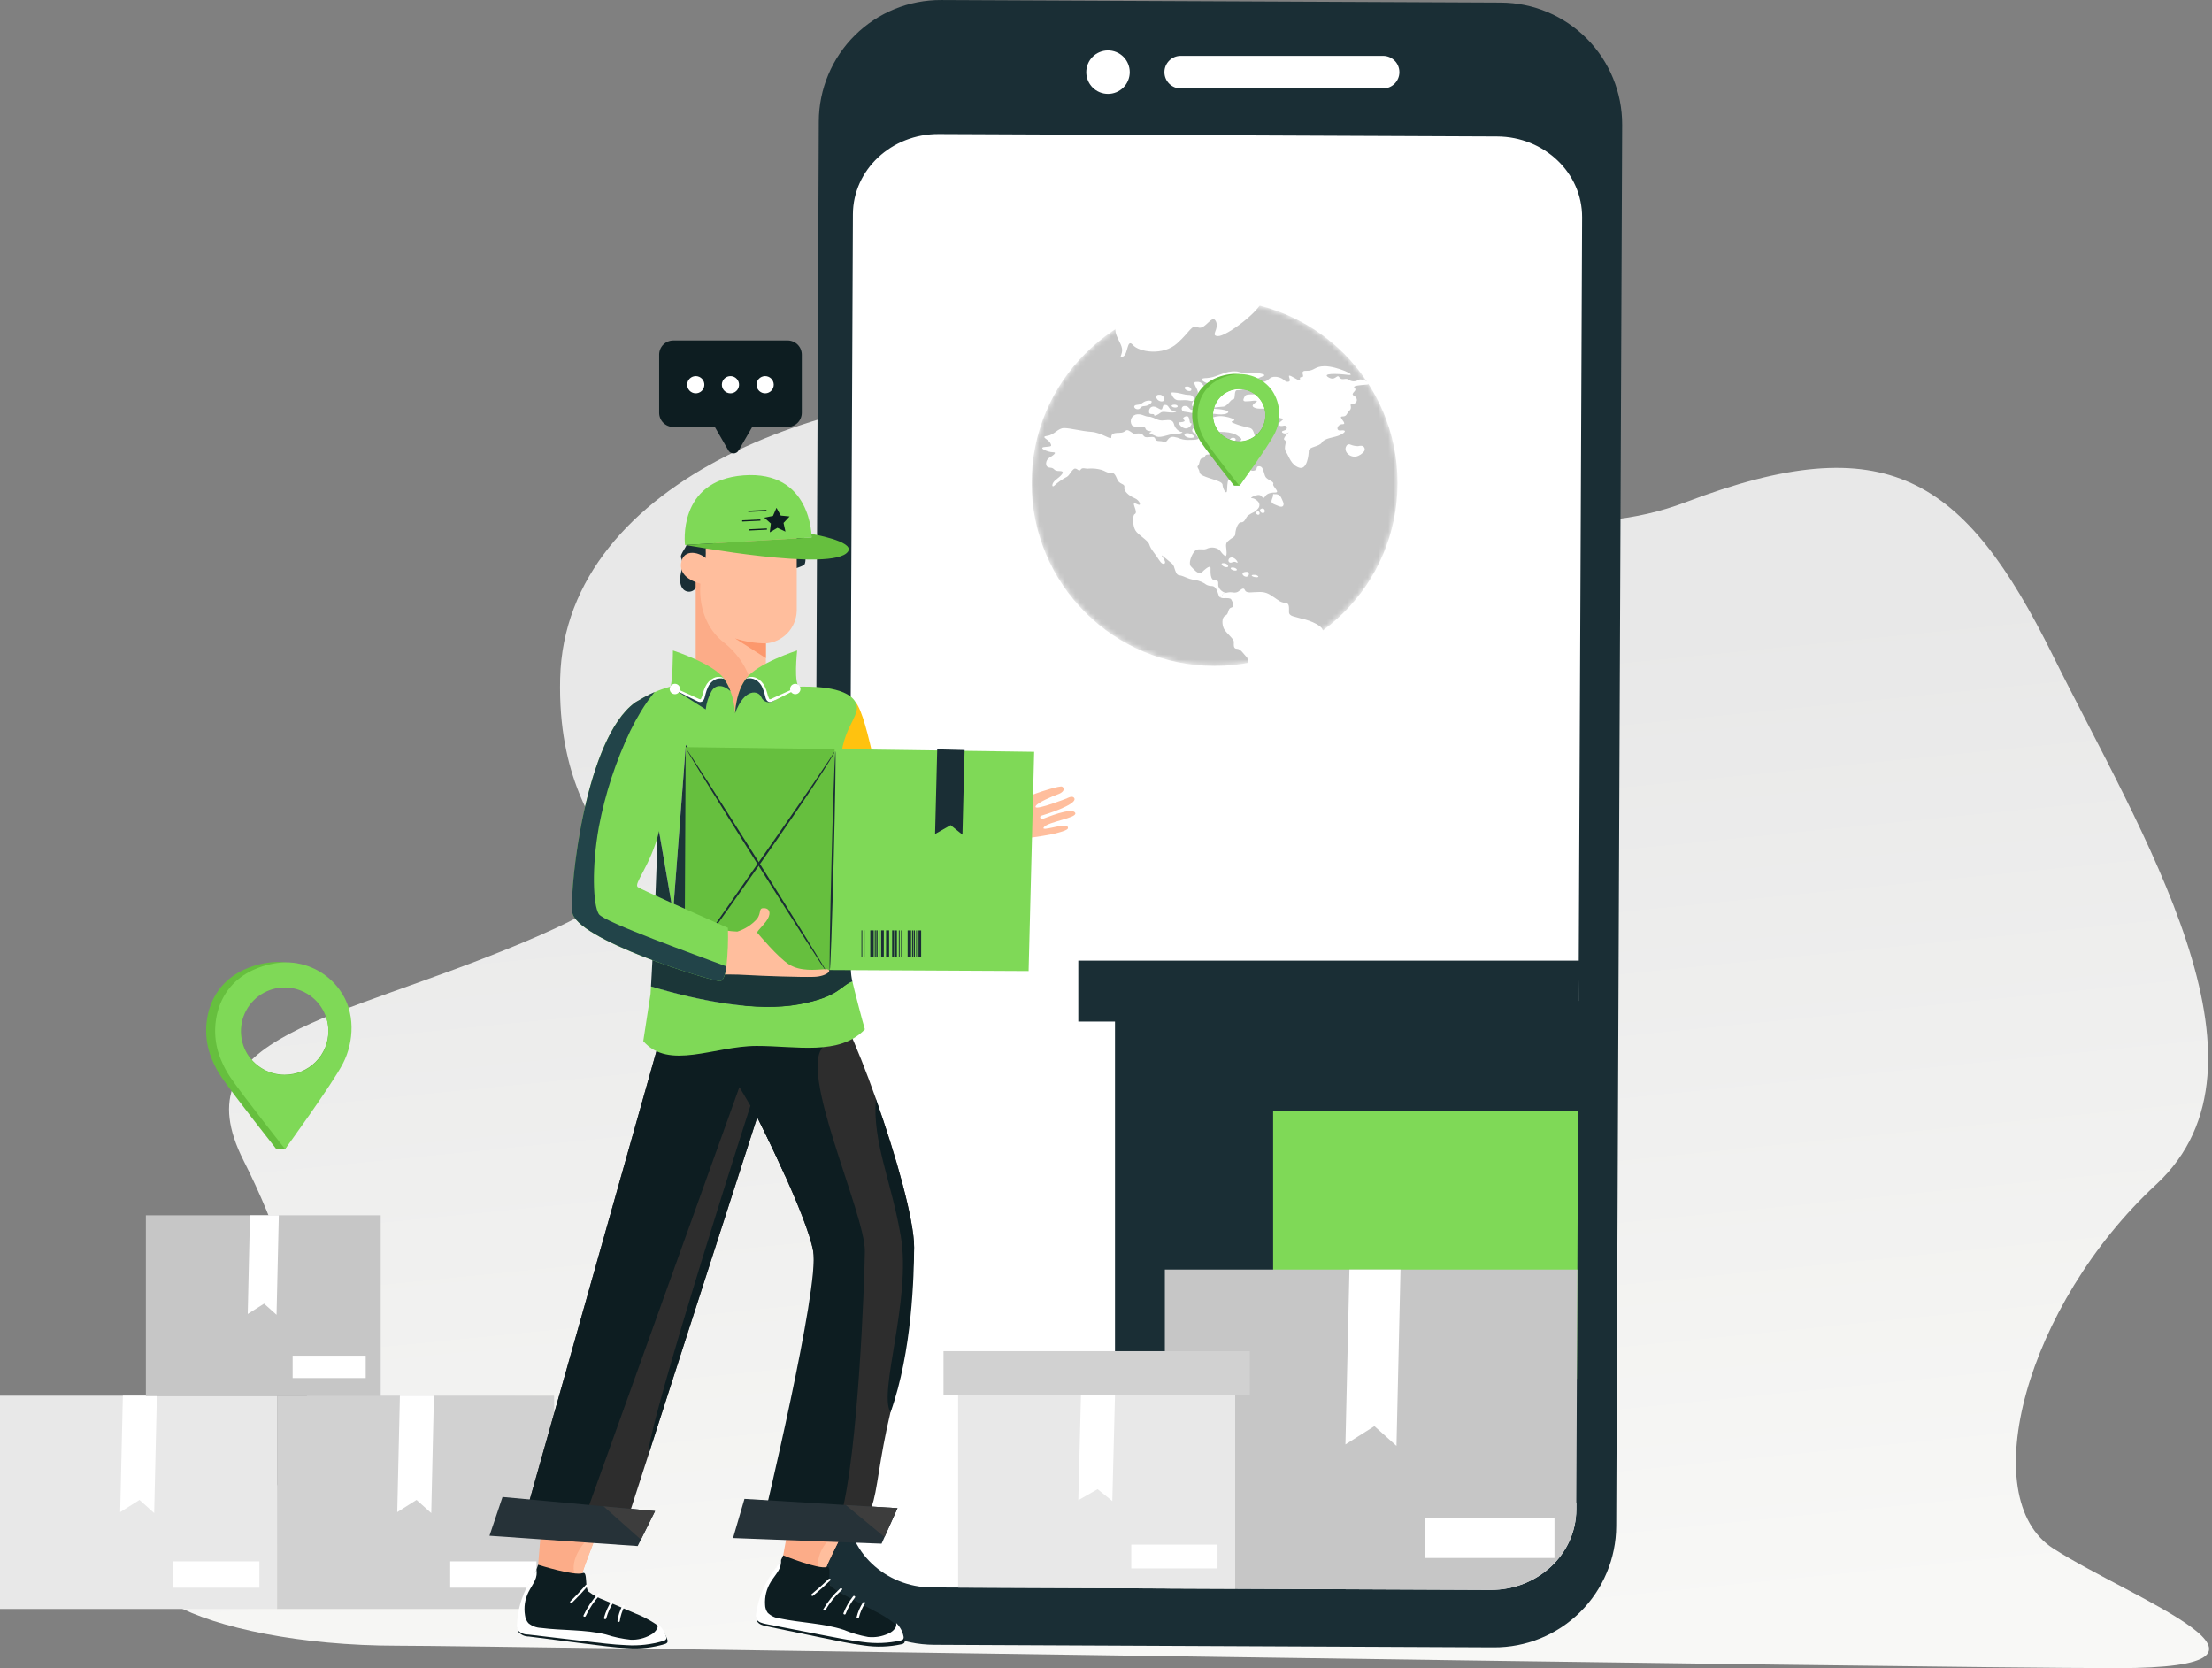
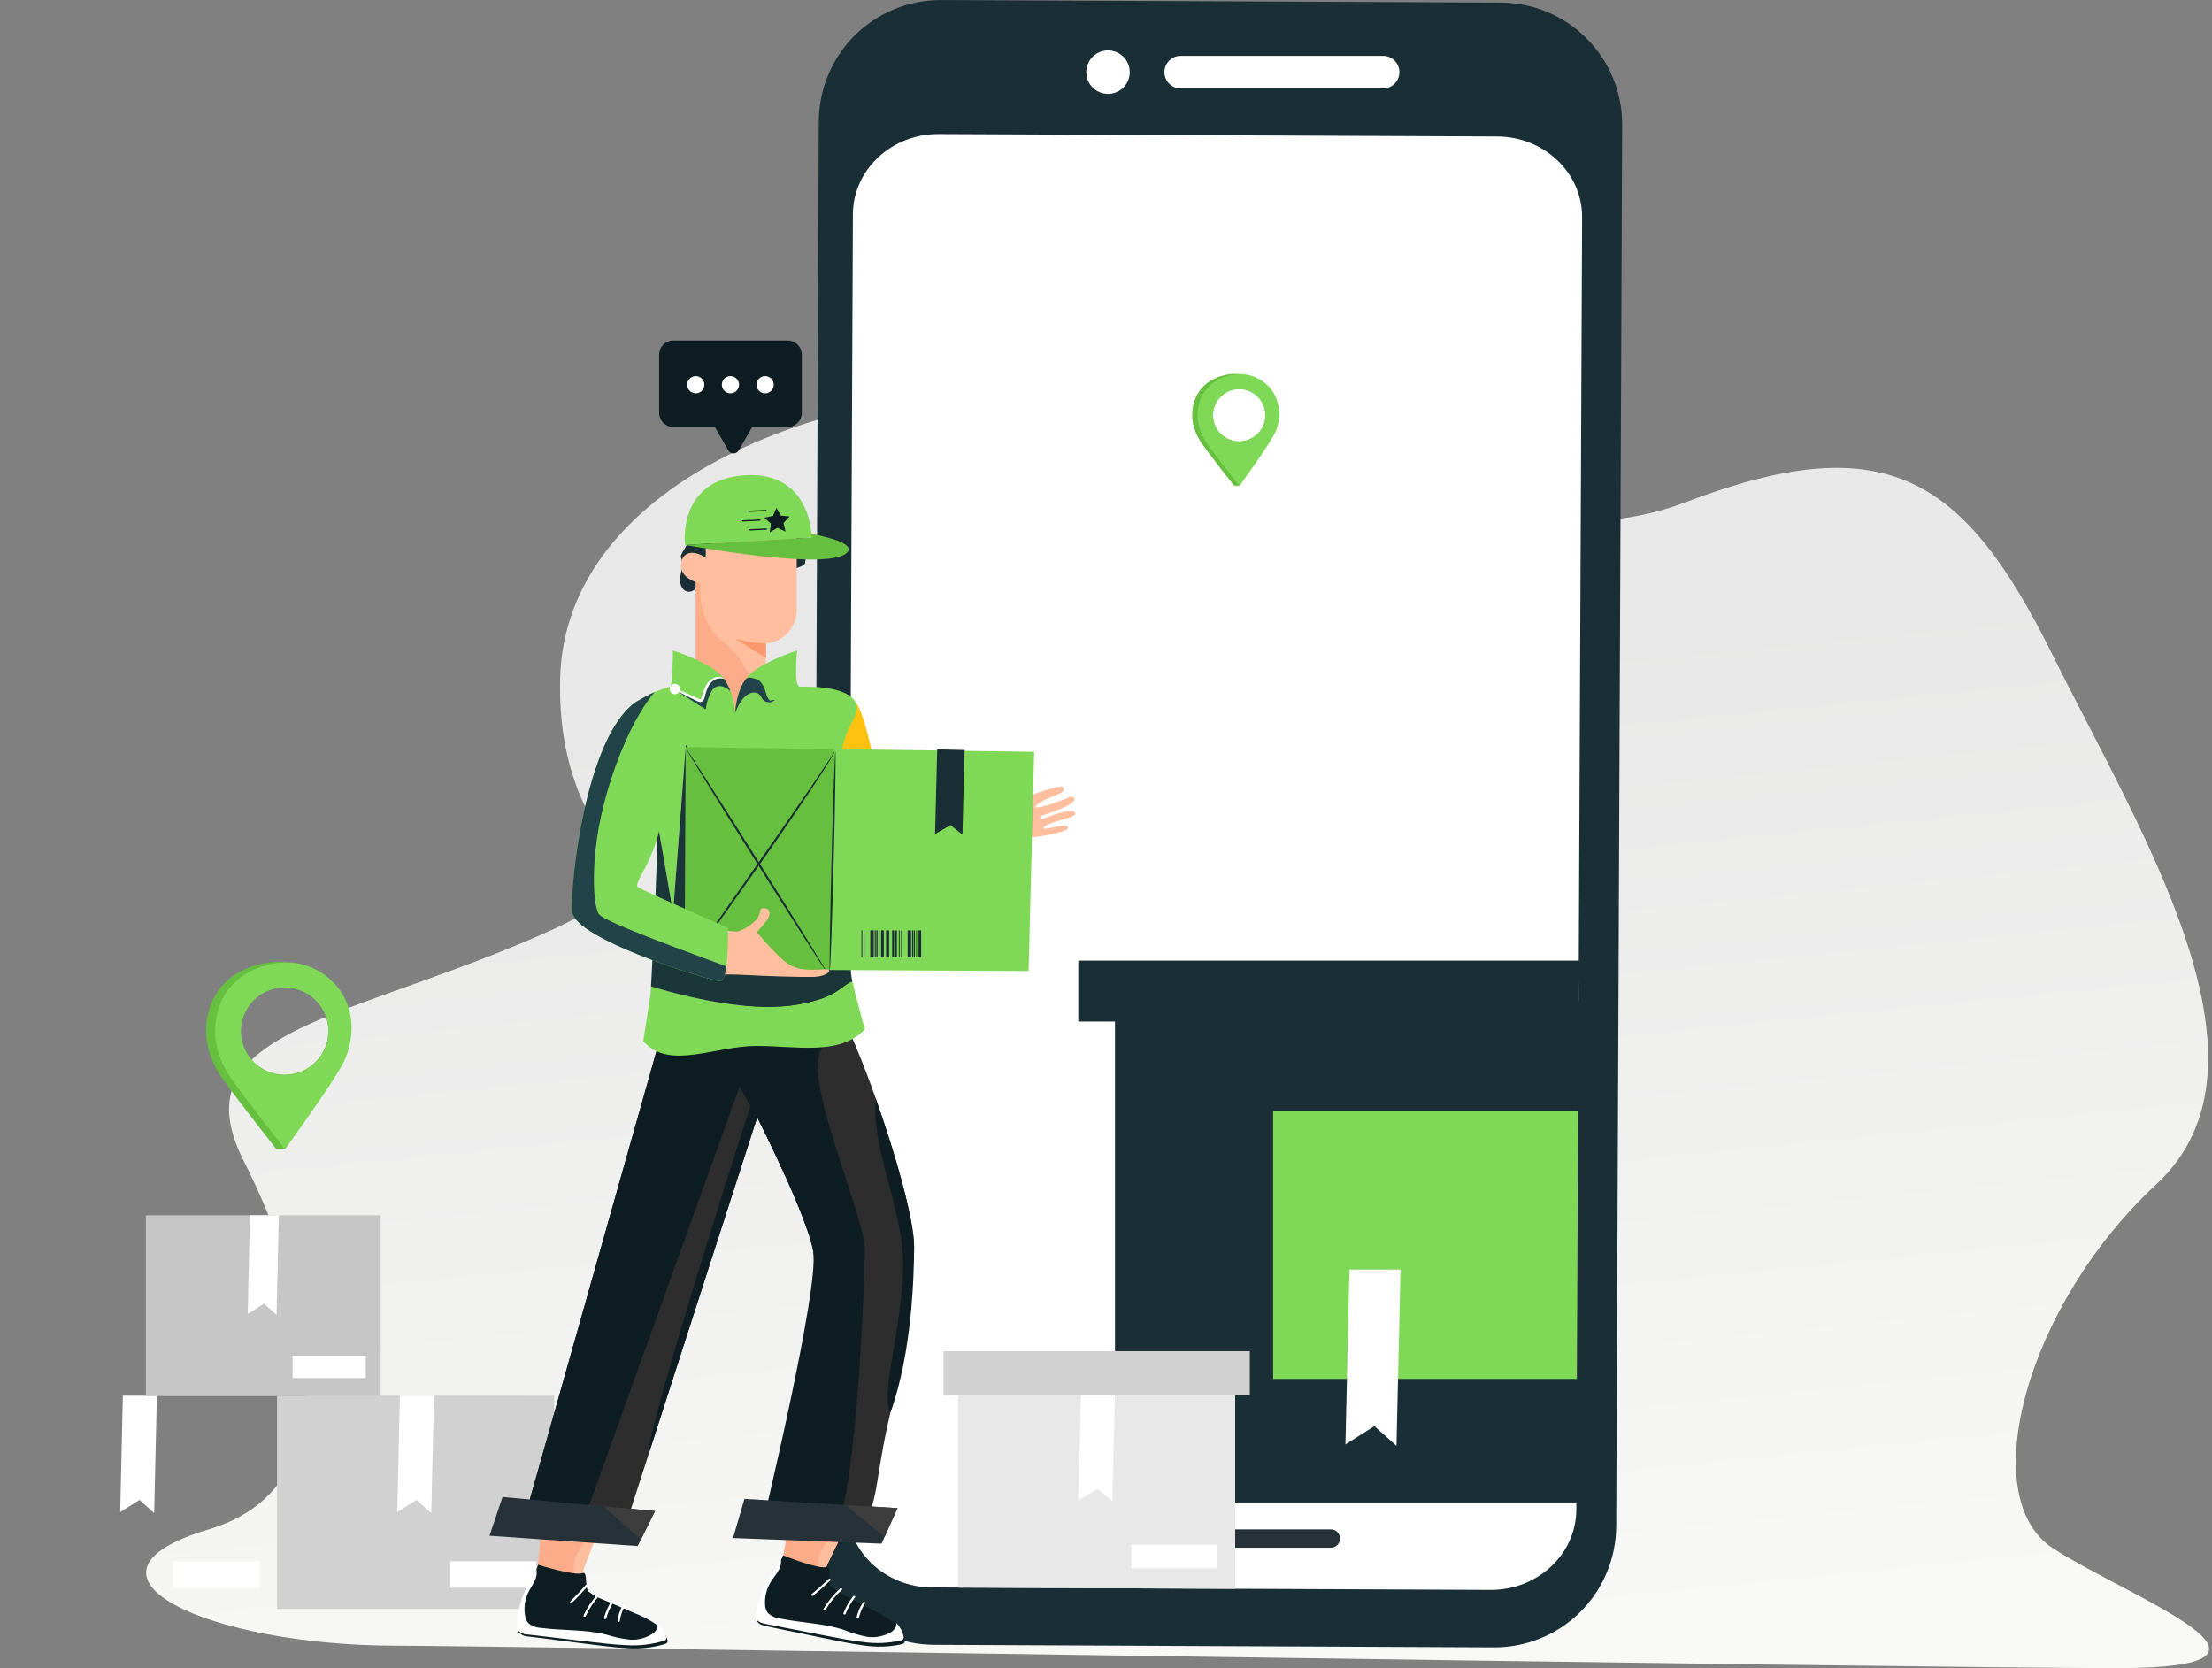
<svg xmlns="http://www.w3.org/2000/svg" width="431" height="325" viewBox="0 0 431 325" fill="none">
  <rect x="0" y="0" width="431" height="325" fill="#808080" stroke="none" />
  <g clip-path="url(#clip0_1_1227)">
    <path d="M77.399 320.631C39.971 320.631 11.086 306.77 40.69 297.96C70.294 289.15 59.872 250.626 47.457 226.108C35.042 201.59 65.379 199.023 102.134 183.535C138.889 168.047 108.191 171.135 109.142 132.16C110.093 93.185 163.387 73.935 203.861 76.506C244.335 79.077 289.261 112.759 328.434 97.849C367.607 82.939 382.766 92.964 399.951 127.626C417.136 162.288 445.525 207.219 420.14 230.748C394.755 254.277 384.691 291.813 400.062 301.686C415.433 311.559 452.37 325.001 412.57 325.001C372.77 325.001 95.883 320.631 77.399 320.631Z" fill="url(#paint0_linear_1_1227)" />
-     <path d="M53.983 271.922H0V313.473H53.983V271.922Z" fill="#E8E8E8" />
    <path d="M50.541 304.195H33.74V309.331H50.541V304.195Z" fill="white" />
    <path d="M30.566 271.922L30.043 294.788L27.177 292.227L23.418 294.602L23.937 271.922H30.566Z" fill="white" />
    <path d="M107.966 271.922H53.983V313.473H107.966V271.922Z" fill="#D1D1D1" />
    <path d="M104.524 304.195H87.723V309.331H104.524V304.195Z" fill="white" />
    <path d="M84.549 271.922L84.026 294.788L81.16 292.227L77.401 294.602L77.92 271.922H84.549Z" fill="white" />
    <path d="M74.177 236.776H28.42V271.995H74.177V236.776Z" fill="#C6C6C6" />
    <path d="M71.258 264.131H57.018V268.484H71.258V264.131Z" fill="white" />
    <path d="M54.328 236.776L53.884 256.157L51.455 253.987L48.269 256L48.709 236.776H54.328Z" fill="white" />
    <path d="M291.057 320.957L182.025 320.457C175.731 320.432 169.705 317.909 165.272 313.441C160.839 308.974 158.361 302.93 158.384 296.636L159.539 23.625C159.554 20.507 160.183 17.423 161.391 14.548C162.598 11.674 164.36 9.065 166.576 6.872C168.792 4.678 171.418 2.943 174.304 1.764C177.191 0.586 180.281 -0.012 183.399 0.004L292.431 0.504C298.724 0.529 304.75 3.053 309.183 7.52C313.616 11.988 316.094 18.032 316.071 24.326L314.915 297.337C314.9 300.455 314.271 303.539 313.063 306.413C311.856 309.287 310.094 311.896 307.879 314.089C305.663 316.282 303.037 318.018 300.151 319.196C297.265 320.375 294.174 320.973 291.057 320.957Z" fill="#1A2E35" />
    <path d="M208.83 26.227L201.395 26.194L182.895 26.114C173.706 26.074 166.224 33.073 166.185 41.744L165.057 293.521C165.018 302.189 172.43 309.245 181.614 309.285L290.429 309.759C299.617 309.799 307.099 302.801 307.139 294.129L308.267 42.351C308.305 33.684 300.894 26.628 291.71 26.588L270.57 26.496L208.83 26.227Z" fill="white" />
    <path d="M259.305 297.959H215.153C214.163 297.959 213.361 298.761 213.361 299.751C213.361 300.741 214.163 301.543 215.153 301.543H259.305C260.295 301.543 261.097 300.741 261.097 299.751C261.097 298.761 260.295 297.959 259.305 297.959Z" fill="#263238" />
    <path d="M219.805 15.678C220.7 13.517 219.674 11.039 217.513 10.144C215.351 9.249 212.873 10.275 211.978 12.437C211.083 14.598 212.109 17.076 214.27 17.971C216.432 18.866 218.91 17.84 219.805 15.678Z" fill="white" />
    <path d="M269.488 10.881H230.061C228.306 10.881 226.884 12.303 226.884 14.058C226.884 15.813 228.306 17.235 230.061 17.235H269.488C271.243 17.235 272.665 15.813 272.665 14.058C272.665 12.303 271.243 10.881 269.488 10.881Z" fill="white" />
    <path d="M307.853 195.01L307.645 252.985L307.499 292.721H217.253V195.011L307.853 195.01Z" fill="#1A2E35" />
    <path d="M307.848 187.156L307.624 194.204L307.466 199.035H210.106V187.157L307.848 187.156Z" fill="#1A2E35" />
    <path d="M307.482 216.485L307.345 247.434L307.245 268.647H248.063V216.485H307.482Z" fill="#7FD957" />
    <path d="M119.391 290.906C119.391 290.906 118.047 294.289 116.644 297.906C115.188 301.659 113.666 305.657 113.509 306.38C113.45 306.653 113.33 306.909 113.158 307.129C112.986 307.35 112.766 307.528 112.516 307.652C111.74 308.006 110.899 308.195 110.047 308.207C108.505 308.307 104.858 304.868 104.858 304.868L105.979 291.206L119.391 290.906Z" fill="#FCAC88" />
    <path d="M116.644 297.905C115.188 301.658 113.666 305.656 113.509 306.379C113.45 306.652 113.33 306.908 113.158 307.129C112.986 307.349 112.766 307.527 112.516 307.651C110.763 305.501 112.082 301.391 116.644 297.905Z" fill="#FFBE9D" />
    <path d="M113.552 306.479C114.552 306.052 113.882 309.418 114.7 310.11C115.575 310.772 116.542 311.303 117.571 311.684L123.771 314.339C125.108 314.857 126.388 315.513 127.589 316.298C128.749 317.04 129.615 318.163 130.038 319.474C130.073 319.564 130.088 319.661 130.082 319.758C130.077 319.855 130.05 319.949 130.005 320.035C129.882 320.173 129.72 320.269 129.54 320.31C127.174 321.024 124.696 321.295 122.231 321.11C120.902 321.048 119.577 320.91 118.255 320.763C116.839 320.602 115.426 320.422 114.013 320.242L112.501 320.049L103.045 318.843C102.675 318.847 102.308 318.775 101.967 318.63C101.626 318.485 101.318 318.272 101.064 318.003C100.886 317.666 100.813 317.282 100.856 316.903C100.935 314.064 101.675 311.282 103.018 308.779C103.805 307.562 104.424 306.244 104.857 304.861C104.857 304.861 112.018 307.13 113.552 306.479Z" fill="#0D1D21" />
    <path d="M114.132 308.803C113.185 309.899 112.188 310.957 111.139 311.979C110.946 312.167 111.255 312.457 111.45 312.267C112.525 311.22 113.547 310.135 114.517 309.014C114.693 308.814 114.307 308.6 114.132 308.803Z" fill="white" />
    <path d="M116.548 310.482C115.38 311.745 114.415 313.181 113.689 314.741C113.579 314.977 114.014 315.094 114.123 314.859C114.838 313.332 115.786 311.927 116.934 310.692C117.117 310.492 116.733 310.285 116.548 310.482Z" fill="white" />
    <path d="M119.225 311.798C118.534 312.846 118.013 313.995 117.68 315.205C117.613 315.452 118.046 315.571 118.114 315.323C118.436 314.146 118.942 313.027 119.614 312.008C119.758 311.787 119.374 311.576 119.229 311.798H119.225Z" fill="white" />
    <path d="M121.25 312.864C120.764 313.783 120.445 314.782 120.308 315.813C120.274 316.066 120.728 316.081 120.762 315.83C120.898 314.834 121.21 313.869 121.683 312.982C121.804 312.751 121.37 312.636 121.25 312.864Z" fill="white" />
    <path d="M128.109 316.352C128.199 316.68 128.169 317.029 128.024 317.337C127.726 317.859 127.279 318.28 126.74 318.545C125.574 319.192 124.254 319.513 122.921 319.473C121.258 319.3 119.617 318.952 118.027 318.436C113.927 317.436 109.606 317.715 105.411 317.164C104.512 317.132 103.649 316.806 102.955 316.234C102.589 315.806 102.36 315.277 102.298 314.717C102.039 313.17 102.276 311.581 102.976 310.177C103.358 309.408 103.876 308.695 104.223 307.915C104.555 307.247 104.658 306.488 104.516 305.756C104.052 306.741 103.534 307.7 102.964 308.627C101.606 311.066 100.84 313.79 100.729 316.58C100.684 316.948 100.754 317.322 100.929 317.649C101.184 317.912 101.49 318.119 101.828 318.257C102.167 318.396 102.53 318.463 102.896 318.455L112.31 319.563L113.815 319.741C115.222 319.907 116.629 320.072 118.039 320.219C119.355 320.356 120.675 320.477 121.999 320.528C124.461 320.69 126.932 320.407 129.293 319.692C129.472 319.65 129.635 319.556 129.759 319.42C129.805 319.337 129.832 319.245 129.839 319.15C129.846 319.055 129.832 318.96 129.798 318.871C129.502 317.88 128.913 317.002 128.109 316.352Z" fill="white" />
    <path d="M168.464 290.205C168.464 290.205 166.79 293.476 165.034 296.972C163.211 300.601 161.298 304.472 161.071 305.179C160.984 305.448 160.839 305.694 160.646 305.9C160.454 306.106 160.218 306.267 159.956 306.372C159.152 306.665 158.296 306.79 157.441 306.739C155.895 306.725 152.602 303.023 152.602 303.023L155.073 289.497L168.464 290.205Z" fill="#FCAC88" />
    <path d="M165.033 296.972C163.21 300.602 161.297 304.472 161.07 305.179C160.983 305.448 160.838 305.694 160.646 305.9C160.453 306.107 160.217 306.268 159.955 306.373C158.42 304.095 160.141 300.105 165.033 296.972Z" fill="#FFBE9D" />
    <path d="M161.107 305.297C162.15 304.947 161.147 308.26 161.896 309.014C162.704 309.743 163.616 310.347 164.603 310.806L170.522 313.932C171.803 314.55 173.014 315.304 174.135 316.181C175.22 317.014 175.974 318.205 176.264 319.542C176.29 319.636 176.295 319.735 176.28 319.831C176.265 319.927 176.229 320.019 176.176 320.101C176.041 320.229 175.87 320.312 175.686 320.34C173.268 320.874 170.771 320.957 168.323 320.585C167.004 320.422 165.697 320.185 164.395 319.936C162.995 319.667 161.609 319.379 160.218 319.092L158.73 318.784L149.424 316.858C148.686 316.705 147.849 316.483 147.532 315.868C147.387 315.516 147.353 315.129 147.432 314.757C147.794 311.914 148.804 309.191 150.384 306.8C151.287 305.645 152.032 304.375 152.601 303.024C152.601 303.024 159.515 305.831 161.107 305.297Z" fill="#0D1D21" />
    <path d="M161.45 307.642C160.398 308.661 159.298 309.641 158.15 310.58C157.939 310.753 158.218 311.066 158.431 310.891C159.606 309.928 160.731 308.925 161.809 307.88C162.009 307.69 161.64 307.454 161.446 307.642H161.45Z" fill="white" />
    <path d="M163.691 309.495C162.402 310.664 161.299 312.023 160.42 313.524C160.287 313.752 160.709 313.9 160.84 313.674C161.705 312.205 162.789 310.876 164.054 309.733C164.254 309.549 163.891 309.313 163.691 309.495Z" fill="white" />
    <path d="M166.226 311.006C165.435 311.996 164.802 313.101 164.349 314.284C164.257 314.524 164.677 314.676 164.769 314.434C165.207 313.283 165.821 312.207 166.589 311.244C166.755 311.035 166.389 310.796 166.226 311.006Z" fill="white" />
    <path d="M168.139 312.222C167.565 313.099 167.149 314.069 166.909 315.089C166.85 315.339 167.301 315.389 167.36 315.14C167.596 314.155 168.002 313.218 168.56 312.372C168.704 312.151 168.281 312.003 168.139 312.222Z" fill="white" />
    <path d="M174.626 316.211C174.683 316.548 174.619 316.894 174.444 317.187C174.095 317.684 173.608 318.069 173.044 318.294C171.824 318.851 170.478 319.071 169.144 318.932C167.508 318.636 165.908 318.166 164.371 317.532C160.389 316.232 156.053 316.182 151.928 315.319C151.041 315.223 150.212 314.831 149.574 314.208C149.253 313.751 149.078 313.207 149.074 312.648C148.972 311.076 149.365 309.512 150.199 308.175C150.655 307.438 151.238 306.766 151.666 306.015C152.062 305.379 152.24 304.632 152.173 303.886C151.613 304.833 151.002 305.749 150.342 306.63C148.751 308.948 147.719 311.602 147.327 314.386C147.244 314.747 147.276 315.124 147.417 315.466C147.728 316.066 148.562 316.273 149.296 316.416L158.565 318.227L160.047 318.517C161.432 318.788 162.818 319.058 164.207 319.31C165.507 319.545 166.807 319.765 168.122 319.91C170.569 320.256 173.059 320.159 175.472 319.624C175.655 319.596 175.826 319.513 175.963 319.388C176.017 319.31 176.053 319.22 176.069 319.127C176.085 319.033 176.081 318.937 176.056 318.845C175.862 317.841 175.362 316.921 174.626 316.211Z" fill="white" />
    <path d="M178.113 243.018C178.081 248.19 176.48 262.761 173.52 275.088C171.269 284.461 170.979 290.572 169.832 293.526C169.48 294.441 169.279 294.949 169.279 294.949L148.709 296.408C148.709 296.408 149.34 294.878 150.363 292.343C154.839 281.218 159.463 249.487 158.454 243.778C157.871 240.489 155.436 234.536 153.014 229.148C150.271 223.048 147.547 217.664 147.547 217.664L126.316 283.517L122.949 293.961L122.533 295.252L119.433 295.034L119.353 295.027L115.759 294.776L114.288 294.676L106.231 294.112L102.743 293.868L103.231 292.142L128.108 204.085L128.84 201.497C128.84 201.497 130.434 200.86 132.926 199.946C135.12 199.146 138.015 198.117 141.126 197.12C149.465 194.449 159.385 191.966 161.753 194.337C163.015 195.924 164.052 197.679 164.834 199.55C164.858 199.6 164.883 199.65 164.908 199.702C164.975 199.84 165.039 199.98 165.108 200.123C166.818 203.797 168.784 208.758 170.66 214.052C174.597 225.155 178.145 237.729 178.113 243.018Z" fill="#2D2D2D" />
    <path d="M155.843 221.446C155.088 224.078 154.142 226.651 153.013 229.146C150.27 223.046 147.546 217.662 147.546 217.662L126.315 283.515C125.856 278.474 147.297 212.053 147.297 212.053C147.297 212.053 156.57 216.479 155.843 221.446Z" fill="#0D1D21" />
    <path d="M168.518 243.814C168.441 249.741 167.229 282.962 163.862 295.333L148.708 296.408C148.708 296.408 159.695 250.789 158.452 243.778C157.209 236.767 147.546 217.664 147.546 217.664L144.07 211.793L114.287 294.677L102.741 293.869L128.841 201.498C128.841 201.498 134.481 199.249 141.13 197.121C149.469 194.45 159.389 191.967 161.757 194.338C163.138 196.103 164.266 198.051 165.11 200.127C163.857 201.236 162.277 202.442 160.621 203.737C155.145 208.011 168.617 236.433 168.518 243.814Z" fill="#0D1D21" />
    <path d="M127.638 294.399L124.88 299.945L124.25 301.214L115.405 300.6L102.748 299.718L95.374 299.206L97.916 291.652L106.849 292.476L114.749 293.206L117.603 293.471L127.638 294.399Z" fill="#263238" />
    <path d="M127.638 294.4L124.88 299.947L117.597 293.473L127.638 294.4Z" fill="#3D3D3D" />
    <path d="M174.874 293.832L172.348 299.462L171.771 300.75L162.906 300.415L150.22 299.932L142.83 299.653L145.056 292.024L154.017 292.566L161.937 293.047L164.8 293.222L174.874 293.832Z" fill="#263238" />
    <path d="M174.873 293.831L172.347 299.461L164.799 293.221L174.873 293.831Z" fill="#3D3D3D" />
    <path d="M178.112 243.093C178.08 248.265 177.778 263.222 173.519 275.163C171.065 271.363 177.619 253.117 175.519 240.853C173.679 230.097 169.973 222.497 170.658 214.131C174.597 225.232 178.145 237.806 178.112 243.093Z" fill="#0D1D21" />
    <path d="M205.425 162.429C205.333 162.45 205.241 162.476 205.143 162.499C202.655 162.987 200.141 163.337 197.614 163.547C197.584 163.547 197.554 163.553 197.526 163.555L194.849 163.777L193.66 163.877L193.539 163.302L192.461 158.09L192.442 158.009L192.48 157.974L192.64 157.821L195.586 155.028C195.886 154.751 196.21 154.441 196.565 154.07C196.973 153.644 197.308 153.154 197.556 152.619C197.892 151.965 198.136 151.267 198.282 150.546C198.298 150.363 198.38 150.193 198.514 150.067C198.647 149.942 198.822 149.869 199.005 149.864C199.103 149.863 199.2 149.889 199.285 149.938C199.37 149.987 199.441 150.058 199.489 150.144C199.789 150.662 199.648 152.515 198.56 154.405C198.13 155.145 198.36 155.405 198.868 155.416C199.871 155.29 200.851 155.021 201.778 154.616C202.931 154.183 206.568 153.016 206.97 153.266C207.038 153.303 207.099 153.354 207.147 153.415C207.195 153.476 207.231 153.546 207.251 153.621C207.351 153.997 206.963 154.468 206.106 154.764C205.048 155.133 202.206 156.346 201.812 157.027C201.79 157.056 201.775 157.09 201.769 157.126C201.762 157.162 201.765 157.199 201.777 157.234C202.012 157.834 207.866 155.547 207.866 155.547C207.866 155.547 208.823 154.985 209.232 155.378C209.28 155.424 209.318 155.48 209.345 155.541C209.891 156.782 203.503 158.75 202.892 158.921C202.842 158.932 202.796 158.957 202.759 158.992C202.722 159.027 202.694 159.072 202.68 159.121C202.664 159.185 202.667 159.251 202.686 159.314C202.705 159.377 202.741 159.433 202.789 159.477C202.838 159.521 202.897 159.551 202.961 159.565C203.026 159.578 203.092 159.574 203.154 159.552C203.619 159.393 208.946 157.136 209.513 158.394C209.516 158.4 209.519 158.406 209.52 158.413C209.868 159.37 204.265 160.069 203.408 161.148C202.551 162.227 207.67 160.171 208.049 161.112C208.181 161.453 208.24 161.729 205.425 162.429Z" fill="#FFBE9D" />
    <path d="M196.093 166.529C190.813 169.011 185.332 171.04 179.709 172.596C178.088 173.024 176.445 173.36 174.786 173.605C173.949 173.726 173.103 173.768 172.258 173.73C166.7 173.485 162.803 169.691 160.469 165.687C159.591 164.184 158.892 162.582 158.388 160.916C158.121 159.659 158.136 158.358 158.432 157.107C159.253 153.446 160.454 149.881 162.014 146.469C162.469 145.407 162.932 144.378 163.381 143.409C163.86 142.375 164.321 141.409 164.74 140.557C165.863 138.263 166.676 136.751 166.676 136.751C169.4 140.088 171.194 156.367 173.827 159C176.46 161.633 192.82 153.816 192.82 153.816L196.093 166.529Z" fill="#FFC20F" />
    <path d="M179.708 172.593C178.087 173.021 176.444 173.357 174.785 173.602C173.948 173.723 173.102 173.765 172.257 173.727C166.699 173.482 162.802 169.688 160.468 165.684C160.114 162.756 159.431 159.878 158.431 157.104C157.011 152.95 155.62 149.88 156.631 146.972C157.402 144.757 155.231 141.982 155.231 141.982C155.231 141.982 159.763 144.856 162.006 146.466C162.47 146.738 162.885 147.085 163.234 147.493C163.15 151.315 164.084 171.036 179.708 172.593Z" fill="#224449" />
    <path d="M135.732 113.28C135.82 113.57 135.821 113.881 135.735 114.172C135.648 114.463 135.478 114.722 135.246 114.917C135.013 115.112 134.728 115.235 134.427 115.27C134.125 115.304 133.82 115.249 133.549 115.112C132.527 114.594 132.398 113.185 132.599 112.057C132.8 110.929 133.183 109.726 132.71 108.682C132.348 107.882 134.423 106.008 133.81 105.382C132.745 104.288 136.15 104.136 136.41 102.631C136.67 101.126 135.018 99.363 136.489 98.952C137.989 98.532 135.789 99.331 136.906 98.244C137.716 97.456 137.766 96.166 138.392 95.226C139.365 93.767 141.422 93.535 143.16 93.773C144.898 94.011 146.667 94.568 148.368 94.145C149.79 93.791 149.438 94.889 150.768 94.28C153.655 92.959 151.594 96.644 153.779 98.948C155.964 101.252 158.079 99.573 156.609 102.386C156.08 103.396 157.617 109.61 156.596 110.117C151.436 112.679 135.732 113.28 135.732 113.28Z" fill="#1A2E35" />
    <path d="M155.238 100.235V119.073C155.178 120.674 154.534 122.198 153.426 123.356C152.318 124.514 150.825 125.225 149.228 125.356V132.203C149.229 133.099 149.052 133.986 148.709 134.814C148.366 135.641 147.863 136.393 147.228 137.025C147.046 137.208 146.853 137.38 146.65 137.54C145.646 138.339 144.437 138.839 143.162 138.982C141.886 139.125 140.597 138.905 139.441 138.347C138.285 137.79 137.31 136.918 136.628 135.831C135.946 134.744 135.584 133.486 135.585 132.203V105.894L137.395 104.149L138.676 102.913L140.53 100.013L152.863 100.204L155.238 100.235Z" fill="#FFBE9D" />
    <path d="M155.893 104.064C155.05 105.618 147.201 104.953 143.449 103.62C139.697 102.287 141.401 105.801 138.623 106.269C138.308 106.312 137.986 106.261 137.7 106.123C137.413 105.984 137.174 105.763 137.012 105.489L138.368 104.181L140.33 101.107L153.381 101.307C154.472 101.958 155.346 102.918 155.893 104.064Z" fill="#FCAC88" />
    <path d="M158.049 103.901C156.66 104.46 155.166 104.709 153.67 104.63C152.175 104.552 150.715 104.149 149.392 103.448C146.153 101.909 142.398 101.199 141.587 101.861C140.776 102.523 140.665 105.831 137.506 106.861C137.506 106.861 137.847 113.161 135.328 112.988C132.809 112.815 134.191 103.013 134.191 103.013L140.284 99.889L146.972 98.489L153.315 99.258L155.536 100.313L158.049 103.901Z" fill="#1A2E35" />
    <path d="M149.228 125.356V128.225L143.216 124.372C145.157 125.008 147.185 125.34 149.228 125.356Z" fill="#FC986D" />
    <path d="M146.652 137.539C145.648 138.338 144.439 138.838 143.164 138.981C141.889 139.124 140.599 138.904 139.443 138.346C138.287 137.789 137.312 136.917 136.63 135.83C135.948 134.743 135.586 133.485 135.587 132.202V112.302L136.509 113.295C136.493 113.595 135.466 120.795 141.03 125.167C146.001 129.073 147.36 134.805 146.652 137.539Z" fill="#FCAC88" />
    <path d="M137.991 109.169C136.591 107.569 133.118 106.669 132.7 109.776C132.282 112.883 136.661 113.75 136.661 113.75L137.991 109.169Z" fill="#FFBE9D" />
    <path d="M163.893 151.132C164.438 157.132 165.541 173.873 165.749 185.027C157.628 178.34 133.634 145.133 133.634 145.133L131.274 176.109L131.144 177.797L130.816 175.903L128.412 161.99L128.238 160.976L128.132 161.351C128.132 160.651 128.132 160.106 128.12 159.738C128.121 159.728 128.121 159.717 128.12 159.707C127.974 156.365 123.887 148.152 122.82 142.407C122.789 142.247 122.764 142.089 122.738 141.933C122.373 139.648 122.538 137.807 123.719 136.913C123.791 136.856 123.867 136.804 123.946 136.758C125.054 136.095 125.981 135.593 126.762 135.211C127.047 135.072 127.311 134.947 127.562 134.836C128.547 134.419 129.559 134.067 130.59 133.782C131.069 133.513 131.118 126.734 131.118 126.734C131.118 126.734 138.895 129.234 141.018 132.157C141.566 132.923 142.007 133.76 142.329 134.645C142.844 136.034 143.144 137.493 143.218 138.972C143.288 137.565 143.561 136.176 144.029 134.848C144.35 133.922 144.797 133.046 145.357 132.242C145.378 132.214 145.397 132.186 145.418 132.157C147.54 129.231 155.318 126.731 155.318 126.731C155.318 126.731 154.554 133.779 155.87 133.779C157.186 133.779 164.8 133.508 166.67 136.755C168.291 139.551 163.056 141.916 163.893 151.132Z" fill="#7FD957" />
    <path d="M168.519 200.548C163.528 205.748 155.156 203.763 147.397 203.779C139.123 203.798 130.357 208.579 125.338 202.842C125.354 202.577 126.738 193.936 126.753 193.663C126.783 193.173 126.812 192.663 126.844 192.15C136.699 195.109 147.644 197.101 155.59 195.662C163.536 194.223 163.759 191.984 166.079 191.189C166.336 192.453 168.083 199.114 168.519 200.548Z" fill="#7FD957" />
    <path d="M141.016 132.177C141.563 132.943 142.004 133.78 142.327 134.665C140.97 133.403 139.469 133.258 138.644 134.653C138.028 135.753 137.641 136.965 137.505 138.218L130.588 133.801C130.726 133.868 135.124 136.046 135.812 136.301C136.5 136.556 136.812 136.436 137.012 135.795C137.212 135.154 138.159 132.423 138.968 132.272C139.636 132.107 140.33 132.075 141.011 132.179L141.016 132.177Z" fill="#224449" />
    <path d="M141.042 132.219C140.421 132.071 139.766 132.156 139.204 132.459C138.617 132.807 138.16 133.338 137.904 133.97C137.736 134.348 137.598 134.739 137.492 135.139L137.323 135.788C137.273 136.065 137.153 136.324 136.975 136.541C136.848 136.676 136.676 136.759 136.491 136.775C136.333 136.782 136.176 136.753 136.032 136.689C135.79 136.583 135.611 136.489 135.403 136.389L134.25 135.822L132.312 134.834C132.163 135.037 131.944 135.176 131.697 135.226C131.451 135.275 131.194 135.231 130.979 135.102C130.763 134.973 130.603 134.768 130.53 134.527C130.458 134.286 130.477 134.027 130.585 133.8C130.693 133.573 130.882 133.394 131.114 133.299C131.347 133.204 131.607 133.198 131.843 133.284C132.079 133.37 132.275 133.541 132.393 133.763C132.51 133.986 132.54 134.244 132.477 134.487L134.465 135.37L135.631 135.908L136.231 136.186C136.424 136.258 136.495 136.249 136.581 136.165C136.768 135.794 136.903 135.399 136.981 134.991C137.101 134.565 137.259 134.15 137.453 133.752C137.772 133.039 138.33 132.46 139.031 132.115C139.503 131.879 140.043 131.816 140.556 131.938C140.91 132.045 141.058 132.194 141.042 132.219Z" fill="white" />
    <path d="M150.8 136.513C150.601 136.657 150.373 136.754 150.131 136.797C149.889 136.841 149.641 136.829 149.405 136.763C149.168 136.697 148.95 136.578 148.766 136.416C148.582 136.254 148.436 136.052 148.341 135.826C147.825 134.548 145.089 133.895 143.214 138.993C143.572 134.73 144.763 133.093 145.354 132.262C145.373 132.245 145.393 132.231 145.415 132.218C145.959 131.88 146.268 132 147.401 132.318C148.534 132.636 149.151 134.526 149.27 135.167C149.415 135.665 149.668 136.125 150.01 136.514C150.01 136.514 151.47 136.184 150.8 136.513Z" fill="#224449" />
-     <path d="M145.414 132.219C146.035 132.07 146.69 132.156 147.252 132.459C147.839 132.807 148.296 133.337 148.552 133.97C148.72 134.348 148.857 134.739 148.963 135.139C149.019 135.353 149.075 135.569 149.132 135.788C149.182 136.064 149.302 136.324 149.48 136.541C149.607 136.676 149.78 136.759 149.965 136.775C150.123 136.782 150.28 136.752 150.424 136.689C150.666 136.583 150.845 136.489 151.053 136.389L152.206 135.822L154.144 134.834C154.293 135.036 154.512 135.176 154.759 135.225C155.005 135.275 155.262 135.231 155.477 135.102C155.693 134.972 155.853 134.768 155.926 134.527C155.998 134.286 155.979 134.027 155.871 133.8C155.763 133.573 155.574 133.394 155.342 133.299C155.109 133.203 154.849 133.198 154.613 133.284C154.377 133.37 154.181 133.54 154.063 133.763C153.946 133.985 153.916 134.243 153.979 134.487L151.991 135.37L150.825 135.908L150.225 136.186C150.032 136.258 149.961 136.249 149.875 136.165C149.688 135.794 149.553 135.399 149.475 134.991C149.355 134.565 149.197 134.15 149.003 133.752C148.684 133.039 148.126 132.46 147.425 132.115C146.953 131.879 146.413 131.816 145.9 131.938C145.545 132.045 145.397 132.194 145.414 132.219Z" fill="white" />
    <path d="M133.475 106.182L158.144 104.717C158.144 104.717 158.191 91.582 144.844 92.617C131.851 93.629 133.475 106.182 133.475 106.182Z" fill="#7FD957" />
    <path d="M133.475 106.182C133.82 106.162 162.483 111.604 165.244 107.442C166.562 105.455 158.057 104.012 158.057 104.012L158.144 104.718L133.475 106.182Z" fill="#66BF3E" />
    <path d="M166.079 191.223C163.759 192.018 163.537 194.258 155.59 195.696C147.643 197.134 136.697 195.144 126.843 192.185C126.893 191.315 126.943 190.412 126.996 189.485C127.123 187.179 127.248 184.729 127.369 182.257C127.48 179.927 127.584 177.584 127.683 175.327C127.931 169.437 128.105 164.145 128.131 161.327L128.237 160.952L131.145 177.774L133.635 145.11C133.635 145.11 157.628 178.316 165.75 185.004C165.778 186.379 165.79 187.671 165.785 188.845C165.805 189.645 165.904 190.442 166.079 191.223Z" fill="#1B3638" />
    <path d="M162.664 145.95L161.664 188.994L133.384 188.85L133.603 145.558L162.664 145.95Z" fill="#66BF3E" />
    <path d="M201.502 146.473L200.42 189.187L161.665 188.987L162.665 145.943L201.502 146.473Z" fill="#7FD957" />
    <path d="M161.692 188.94C161.577 188.94 161.726 179.401 162.024 167.64C162.322 155.879 162.657 146.348 162.772 146.351C162.887 146.354 162.738 155.888 162.44 167.651C162.142 179.414 161.808 188.942 161.692 188.94Z" fill="#1A2E35" />
    <path d="M133.385 188.85C133.458 188.69 133.547 188.538 133.652 188.397L134.483 187.145L137.613 182.59L148.06 167.649C152.145 161.816 155.825 156.524 158.453 152.67C159.768 150.744 160.814 149.17 161.536 148.087L162.359 146.831C162.447 146.679 162.552 146.537 162.67 146.407C162.607 146.571 162.527 146.727 162.431 146.874L161.674 148.174C160.993 149.288 159.983 150.885 158.699 152.834C156.131 156.734 152.488 162.053 148.399 167.887C144.31 173.721 140.573 178.969 137.851 182.759L134.613 187.238L133.713 188.445C133.618 188.591 133.508 188.727 133.385 188.85Z" fill="#1A2E35" />
    <path d="M161.026 189.281C160.926 189.343 154.756 179.717 147.241 167.781C139.726 155.845 133.71 146.12 133.807 146.059C133.904 145.998 140.076 155.622 147.593 167.559C155.11 179.496 161.123 189.22 161.026 189.281Z" fill="#1A2E35" />
    <path d="M187.949 146.131L187.531 162.62L185.224 160.758L182.197 162.485L182.615 145.996L187.949 146.131Z" fill="#1A2E35" />
    <path d="M178.97 181.268L178.968 186.49L179.483 186.49L179.485 181.268L178.97 181.268Z" fill="#1A2E35" />
    <path d="M178.515 181.268L178.513 186.49L178.664 186.49L178.666 181.268L178.515 181.268Z" fill="#1A2E35" />
    <path d="M178.032 181.268L178.03 186.49L178.266 186.49L178.268 181.268L178.032 181.268Z" fill="#1A2E35" />
    <path d="M177.721 181.268L177.719 186.49L177.912 186.49L177.914 181.268L177.721 181.268Z" fill="#1A2E35" />
    <path d="M176.851 181.267L176.849 186.489L177.515 186.489L177.517 181.267L176.851 181.267Z" fill="#1A2E35" />
    <path d="M175.574 181.267L175.572 186.489L175.733 186.489L175.735 181.267L175.574 181.267Z" fill="#1A2E35" />
    <path d="M175.134 181.267L175.132 186.489L175.293 186.489L175.295 181.267L175.134 181.267Z" fill="#1A2E35" />
    <path d="M174.368 181.267L174.366 186.489L174.756 186.489L174.758 181.267L174.368 181.267Z" fill="#1A2E35" />
    <path d="M173.831 181.266L173.829 186.488L174.219 186.488L174.221 181.266L173.831 181.266Z" fill="#1A2E35" />
    <path d="M172.65 181.266L172.648 186.488L173.235 186.488L173.237 181.266L172.65 181.266Z" fill="#1A2E35" />
    <path d="M171.691 181.265L171.689 186.487L172.204 186.487L172.206 181.265L171.691 181.265Z" fill="#1A2E35" />
    <path d="M171.237 181.265L171.235 186.487L171.386 186.487L171.388 181.265L171.237 181.265Z" fill="#1A2E35" />
    <path d="M170.754 181.265L170.752 186.487L170.988 186.487L170.99 181.265L170.754 181.265Z" fill="#1A2E35" />
    <path d="M170.442 181.265L170.44 186.487L170.633 186.487L170.635 181.265L170.442 181.265Z" fill="#1A2E35" />
    <path d="M169.573 181.265L169.571 186.487L170.237 186.487L170.239 181.265L169.573 181.265Z" fill="#1A2E35" />
    <path d="M168.295 181.264L168.293 186.486L168.454 186.486L168.456 181.264L168.295 181.264Z" fill="#1A2E35" />
    <path d="M167.855 181.264L167.853 186.486L168.014 186.486L168.016 181.264L167.855 181.264Z" fill="#1A2E35" />
    <path d="M141.408 181.28C142.154 181.401 142.907 181.474 143.662 181.499C145.134 181.036 146.456 180.188 147.49 179.042C148.43 177.816 147.7 176.856 148.917 176.934C150.134 177.012 150.27 178.215 149.236 179.558C148.202 180.901 147.351 181.52 147.596 181.78C147.841 182.04 151.551 186.537 153.76 187.914C155.969 189.291 158.892 188.939 160.705 188.831C162.518 188.723 161.317 190.237 158.605 190.321C155.893 190.405 148.305 190.133 145.583 189.967C142.933 189.805 141.602 189.891 140.593 189.856C139.584 189.821 141.408 181.28 141.408 181.28Z" fill="#FFBE9D" />
    <path d="M141.542 188.289C141.316 189.909 140.934 191.144 140.292 191.144C138.431 191.144 111.967 182.971 111.492 177.625C111.017 172.279 114.164 143.825 123.714 136.894C124.141 137.44 124.528 138.017 124.872 138.62C127.566 143.45 129.031 148.869 129.138 154.398C129.248 156.945 129.003 159.495 128.409 161.974C126.815 168.638 123.309 172.229 124.304 172.849C124.821 173.172 127.604 174.449 130.815 175.889L131.273 176.094C136.173 178.294 141.832 180.768 141.832 180.768C141.905 183.279 141.808 185.791 141.542 188.289Z" fill="#7FD957" />
    <path d="M141.542 188.29C141.316 189.91 140.934 191.146 140.292 191.146C138.431 191.146 111.967 182.973 111.492 177.627C111.017 172.281 114.164 143.827 123.714 136.896C123.786 136.839 123.862 136.786 123.941 136.74C125.049 136.077 125.976 135.575 126.756 135.193C127.041 135.054 127.306 134.929 127.556 134.818C126.572 136.019 125.676 137.288 124.875 138.618C124.149 139.811 123.462 141.078 122.819 142.386C119.974 148.339 117.912 154.634 116.684 161.116C115.269 168.975 115.543 176.325 116.684 178.094C117.685 179.655 135.63 186.06 141.542 188.29Z" fill="#224449" />
    <path d="M151.293 98.939L152.129 100.451L153.849 100.619L152.669 101.882L153.041 103.57L151.475 102.838L149.985 103.713L150.197 101.998L148.905 100.851L150.605 100.523L151.293 98.939Z" fill="#0D1D21" />
    <path d="M148.155 101.202L144.607 101.369L144.618 101.612L148.166 101.445L148.155 101.202Z" fill="#0D1D21" />
    <path d="M149.34 99.335L145.792 99.502L145.803 99.745L149.351 99.578L149.34 99.335Z" fill="#0D1D21" />
    <path d="M149.424 102.953L145.876 103.12L145.887 103.363L149.435 103.196L149.424 102.953Z" fill="#0D1D21" />
    <path d="M153.464 66.33H131.193C130.831 66.33 130.472 66.401 130.137 66.54C129.802 66.679 129.498 66.882 129.242 67.138C128.985 67.395 128.782 67.699 128.644 68.034C128.505 68.369 128.434 68.728 128.434 69.09V80.423C128.434 80.785 128.505 81.144 128.644 81.479C128.782 81.814 128.985 82.118 129.242 82.375C129.498 82.631 129.802 82.834 130.137 82.973C130.472 83.112 130.831 83.183 131.193 83.183H139.279L141.922 87.761C142.023 87.937 142.168 88.084 142.344 88.186C142.52 88.287 142.719 88.341 142.922 88.341C143.125 88.341 143.324 88.287 143.5 88.186C143.676 88.084 143.821 87.937 143.922 87.761L146.566 83.183H153.466C154.198 83.183 154.9 82.892 155.418 82.375C155.935 81.857 156.226 81.155 156.226 80.423V69.09C156.226 68.727 156.154 68.368 156.016 68.033C155.877 67.698 155.673 67.394 155.417 67.138C155.16 66.881 154.856 66.678 154.521 66.54C154.186 66.401 153.827 66.33 153.464 66.33Z" fill="#0D1D21" />
    <path d="M135.836 76.606C136.749 76.458 137.369 75.598 137.221 74.685C137.073 73.772 136.213 73.151 135.299 73.3C134.386 73.448 133.766 74.308 133.914 75.221C134.062 76.135 134.923 76.755 135.836 76.606Z" fill="white" />
    <path d="M142.595 76.606C143.508 76.458 144.128 75.598 143.98 74.685C143.832 73.772 142.972 73.151 142.058 73.3C141.145 73.448 140.525 74.308 140.673 75.221C140.821 76.135 141.682 76.755 142.595 76.606Z" fill="white" />
    <path d="M149.47 76.584C150.37 76.371 150.928 75.469 150.715 74.569C150.503 73.668 149.6 73.111 148.7 73.323C147.8 73.536 147.242 74.438 147.455 75.338C147.667 76.239 148.57 76.796 149.47 76.584Z" fill="white" />
    <mask id="mask0_1_1227" style="mask-type:luminance" maskUnits="userSpaceOnUse" x="201" y="58" width="72" height="72">
      <path d="M236.659 129.746C256.346 129.746 272.306 113.786 272.306 94.099C272.306 74.412 256.346 58.452 236.659 58.452C216.972 58.452 201.012 74.412 201.012 94.099C201.012 113.786 216.972 129.746 236.659 129.746Z" fill="white" />
    </mask>
    <g mask="url(#mask0_1_1227)">
-       <path d="M236.659 129.746C256.346 129.746 272.306 113.786 272.306 94.099C272.306 74.412 256.346 58.452 236.659 58.452C216.972 58.452 201.012 74.412 201.012 94.099C201.012 113.786 216.972 129.746 236.659 129.746Z" fill="#C6C6C6" />
      <path d="M257.429 123.647C256.819 124.534 255.529 125.902 255.464 127.192C255.399 128.482 254.59 129.715 253.703 129.854C252.816 129.993 252.003 130.677 252.003 131.287C252.003 131.897 251.184 131.632 251.119 132.787C251.054 133.942 250.036 135.242 249.561 135.039C249.438 134.987 249.242 134.89 249.025 134.787C248.377 134.477 247.551 134.126 248.061 134.839C248.745 135.791 248.88 136.265 248.135 136.61C247.445 136.923 246.587 138.165 246.08 137.987C246.035 137.969 245.994 137.941 245.961 137.906C245.481 137.435 245.551 137.977 245.554 138.454C245.577 138.899 245.453 139.34 245.202 139.709C245.153 139.765 245.092 139.809 245.025 139.84C244.957 139.871 244.883 139.887 244.809 139.887C244.193 139.887 245.357 141.587 245.019 141.787C244.816 141.972 244.645 142.189 244.512 142.429C244.112 143.058 243.66 143.903 243.66 143.903C243.66 143.903 243.731 144.855 242.979 144.245C242.918 144.196 242.862 144.142 242.811 144.083C242.222 143.179 241.75 142.205 241.405 141.183C241.131 140.638 241.473 140.567 241.879 139.883C242.285 139.199 242.214 138.657 241.801 137.434C241.388 136.211 241.523 135.253 242.136 134.776C242.749 134.299 242.401 132.731 242.401 131.847C242.407 131.701 242.443 131.558 242.506 131.427C242.57 131.296 242.661 131.18 242.772 131.086C243.117 130.738 243.54 130.48 243.279 130.005C242.869 129.26 243.343 128.373 242.866 127.963L242.766 127.87C242.305 127.402 241.721 126.402 241.024 126.405C240.276 126.405 240.408 125.656 240.408 125.043C240.4 124.92 240.36 124.801 240.292 124.698C239.992 124.169 239.159 123.469 238.701 122.856C238.623 122.752 238.554 122.642 238.495 122.527C238.095 121.74 238.017 120.369 238.695 119.976C238.715 119.963 238.737 119.954 238.76 119.94C239.508 119.598 239.16 118.579 239.915 118.369C239.992 118.355 240.065 118.324 240.128 118.276C240.191 118.229 240.241 118.168 240.276 118.098C240.329 117.946 240.329 117.78 240.276 117.627C240.182 117.342 240.061 117.067 239.915 116.804C239.767 116.517 239.221 116.536 238.689 116.536C238.333 116.585 237.971 116.515 237.66 116.336C237.741 116.297 238.147 116.094 238.186 115.91C238.225 115.8 238.292 115.702 238.379 115.625C238.467 115.548 238.572 115.494 238.686 115.468C238.841 115.51 239.006 115.502 239.157 115.446C239.523 115.368 239.902 115.364 240.27 115.433C240.587 115.488 240.913 115.442 241.202 115.301C241.747 114.962 242.289 114.278 242.564 114.959C242.602 115.051 242.661 115.134 242.735 115.201C243.113 115.53 243.874 115.394 244.445 115.366C244.5 115.366 244.558 115.366 244.607 115.366C244.771 115.366 244.945 115.353 245.139 115.344C245.434 115.325 245.729 115.331 246.023 115.363C246.511 115.423 246.981 115.584 247.404 115.834C247.975 116.169 248.494 116.566 248.981 116.886C249.39 117.209 249.884 117.409 250.403 117.46C251.287 117.46 251.152 118.34 251.155 119.231C251.158 120.122 252.316 120.112 253.542 120.515C254.59 120.725 255.601 121.089 256.542 121.596C257.768 122.35 258.042 122.756 257.429 123.647Z" fill="white" />
      <path d="M223.909 80.388C223.92 80.449 223.95 80.506 223.993 80.551C224.037 80.595 224.093 80.626 224.154 80.639C224.454 80.726 224.916 80.587 224.88 80.839C224.853 81.027 225.069 81.003 225.344 80.882C225.615 80.763 225.87 80.611 226.103 80.429C226.56 80.071 227.123 80.323 228.192 80.371C228.371 80.379 228.551 80.373 228.729 80.351C229.299 80.277 229.344 80.031 228.729 80.012H228.652C227.786 80.012 227.782 78.891 227.119 78.893C226.557 78.843 226.66 79.048 226.457 79.611C226.313 80.011 225.857 79.611 225.34 79.361C225.151 79.258 224.938 79.204 224.722 79.206C224.509 79.214 224.307 79.297 224.151 79.442C224.035 79.567 223.952 79.719 223.91 79.884C223.868 80.05 223.867 80.223 223.909 80.388Z" fill="white" />
      <path d="M221.663 79.732C222.326 79.732 222.119 79.117 222.988 79.115C223.412 79.086 223.817 78.927 224.148 78.66C224.448 78.415 224.548 78.144 224.148 78.066C224.049 78.049 223.948 78.042 223.848 78.044C222.677 78.096 222.625 78.812 221.609 78.864C220.593 78.916 221 79.734 221.663 79.732Z" fill="white" />
      <path d="M226.332 78.21C227.304 78.21 226.761 76.91 226.004 76.91C225.639 76.879 225.428 76.971 225.334 77.11C225.297 77.18 225.278 77.258 225.278 77.337C225.278 77.416 225.297 77.494 225.334 77.564C225.424 77.754 225.565 77.915 225.741 78.029C225.917 78.143 226.122 78.206 226.332 78.21Z" fill="white" />
      <path d="M247.878 97.15C247.489 98.078 247.986 98.118 248.925 98.519L249.054 98.574C250.075 99.031 250.278 98.366 249.969 97.704C249.718 97.159 249.569 96.504 248.918 96.327C248.761 96.287 248.598 96.272 248.436 96.282C247.772 96.231 248.282 96.179 247.878 97.15Z" fill="white" />
      <path d="M223.2 83.5C223.281 83.894 223.84 83.968 224.164 84.012C224.397 84.046 224.511 84.063 224.224 84.177L224.164 84.203C223.882 84.329 223.934 84.411 224.164 84.517C224.394 84.623 224.813 84.761 225.246 84.992C225.281 85.012 225.317 85.029 225.355 85.043C226.231 85.379 227.699 84.572 228.74 84.572H228.853C229.259 84.601 229.666 84.551 230.053 84.425C230.403 84.308 230.518 84.159 230.216 84.159C230.161 84.159 230.107 84.154 230.053 84.142C229.726 84.009 229.436 83.799 229.207 83.531C228.978 83.262 228.817 82.943 228.737 82.599L228.713 82.531C228.37 81.51 227.35 81.923 226.395 81.926C226.032 81.913 225.675 81.826 225.347 81.671C224.968 81.476 224.569 81.322 224.157 81.21C224.064 81.192 223.97 81.184 223.876 81.184C223.058 81.184 222.576 80.641 221.626 80.714C221.386 80.726 221.153 80.801 220.951 80.931C220.748 81.062 220.584 81.243 220.474 81.457C220.365 81.671 220.313 81.91 220.325 82.151C220.337 82.391 220.413 82.624 220.543 82.826C221.089 83.506 223.062 82.818 223.2 83.5Z" fill="white" />
      <path d="M248.431 95.96C247.273 95.96 246.731 96.305 246.457 96.783C246.283 97.093 246.164 97.028 245.967 96.851C245.842 96.73 245.711 96.617 245.573 96.512C245.422 96.434 245.249 96.41 245.082 96.444C244.842 96.479 244.607 96.543 244.382 96.634C243.914 96.818 243.582 97.063 243.934 97.06C244.09 97.066 244.244 97.103 244.385 97.17C244.652 97.287 244.891 97.461 245.085 97.68C245.266 97.854 245.375 98.089 245.391 98.34C245.406 98.59 245.327 98.837 245.169 99.032C245.143 99.068 245.114 99.103 245.088 99.132C244.888 99.365 244.654 99.567 244.395 99.732C243.952 99.936 243.529 100.18 243.13 100.461C242.956 100.661 242.809 100.882 242.691 101.119C242.498 101.461 242.291 101.761 241.839 101.761C241.091 101.761 240.688 103.461 240.691 104.077C240.691 104.319 240.491 104.525 240.236 104.722C239.802 104.973 239.405 105.285 239.059 105.648C238.72 106.193 238.995 106.738 238.998 107.69C238.998 108.219 238.898 108.416 238.663 108.296C238.337 108.058 238.058 107.761 237.84 107.422C237.746 107.3 237.641 107.187 237.524 107.087C237.161 106.845 236.739 106.705 236.304 106.682C235.868 106.659 235.434 106.753 235.047 106.955H235.037C234.36 107.223 233.479 106.755 232.869 107.297C232.739 107.42 232.624 107.559 232.527 107.71C232.011 108.491 231.556 109.865 232.059 110.365C232.204 110.51 232.365 110.684 232.536 110.858C233.085 111.42 233.724 111.968 234.236 111.449C234.488 111.192 234.759 110.954 235.046 110.736C235.491 110.404 235.869 110.268 235.871 110.694C235.871 111.375 235.742 113.078 236.762 113.075C237.782 113.072 237.104 113.823 237.517 114.504L237.539 114.543C237.788 114.986 238.195 115.318 238.678 115.475C238.565 115.501 238.459 115.555 238.372 115.633C238.285 115.71 238.218 115.807 238.178 115.917C238.139 116.101 237.733 116.304 237.652 116.343C237.628 116.322 237.608 116.299 237.591 116.272C237.572 116.248 237.557 116.222 237.546 116.194C237.24 115.594 237.123 114.162 236.017 114.165C235.68 114.159 235.35 114.074 235.052 113.917C234.432 113.456 233.713 113.148 232.952 113.017C232.813 113.007 232.678 112.991 232.542 112.968C232.018 112.864 231.507 112.701 231.02 112.481C230.73 112.351 230.433 112.239 230.13 112.146C230.006 112.108 229.878 112.083 229.749 112.072C229.22 112.027 229.03 111.272 228.814 110.63C228.746 110.329 228.596 110.052 228.382 109.83C227.834 109.424 225.992 107.73 226.404 108.336C226.816 108.942 227.291 109.697 226.817 109.836C226.343 109.975 225.949 109.265 225.423 108.478L225.381 108.413C224.981 107.813 224.539 107.323 224.226 106.755C224.11 106.548 224.016 106.329 223.945 106.103C223.671 105.216 221.761 104.268 221.213 103.316C220.665 102.364 220.661 100.39 221.068 100.183C221.475 99.976 221.339 99.502 221.068 98.754C220.797 98.006 220.862 97.867 221.678 98.276C222.494 98.685 222.084 97.457 221.062 97.05C220.04 96.643 218.949 95.695 219.082 95.015C219.215 94.335 218.605 94.402 218.059 93.928C217.513 93.454 217.44 92.093 216.623 92.163C215.806 92.233 215.191 91.689 214.645 91.553C213.848 91.328 213.019 91.239 212.193 91.289C211.58 91.428 210.9 90.954 210.561 91.498C210.222 92.042 209.809 91.024 209.261 91.366C208.713 91.708 208.316 92.798 207.699 93.001C206.862 93.447 206.086 93.999 205.389 94.643C204.915 95.053 204.844 94.169 205.727 93.485C206.61 92.801 207.827 91.775 206.472 91.778C205.117 91.781 205.65 91.172 204.559 91.104C203.468 91.036 203.74 89.61 204.42 89.204C205.1 88.798 206.12 88.104 205.165 88.11C204.21 88.116 202.165 87.233 203.53 87.094C204.895 86.955 205.03 87.02 204.617 86.274C204.204 85.528 202.637 85.119 204.069 84.913C205.501 84.707 206.105 83.407 207.33 83.403C208.555 83.399 210.669 84.003 212.646 84.139C214.623 84.275 216.53 85.829 216.53 85.216C216.53 84.603 216.797 84.332 218.159 84.329C219.521 84.326 219.179 83.371 220.201 84.048C221.223 84.725 220.679 84.454 221.837 84.448C222.995 84.442 222.588 85.196 223.472 85.193C223.703 85.191 223.933 85.177 224.162 85.151C224.646 85.106 224.962 85.096 225.107 85.528C225.126 85.594 225.157 85.657 225.2 85.711C225.243 85.765 225.296 85.81 225.356 85.844C225.656 86.002 226.143 85.87 226.746 86.07C227.562 86.338 227.423 85.112 228.514 85.112C228.59 85.11 228.665 85.114 228.74 85.122C229.193 85.19 229.635 85.319 230.053 85.506C230.341 85.603 230.64 85.666 230.943 85.693C231.109 85.709 231.276 85.716 231.443 85.715C231.83 85.715 232.175 85.709 232.463 85.696C233.337 85.654 233.724 85.541 233.418 85.235C233.005 84.825 232.934 84.351 232.596 84.283C232.545 84.273 232.497 84.251 232.457 84.219C232.406 84.171 232.366 84.114 232.339 84.051C232.311 83.987 232.297 83.919 232.297 83.85C232.297 83.78 232.311 83.712 232.339 83.648C232.366 83.585 232.406 83.527 232.457 83.48C232.515 83.417 232.585 83.365 232.663 83.328C233.205 83.054 233.34 82.58 233.683 83.122C234.026 83.664 233.483 84.416 234.231 84.348C234.979 84.28 234.512 85.558 234.973 85.235L234.983 85.228C235.073 85.15 235.184 85.1 235.301 85.084C235.419 85.067 235.539 85.085 235.647 85.135C235.755 85.185 235.846 85.265 235.91 85.366C235.973 85.466 236.006 85.583 236.005 85.702C236.076 86.247 236.55 86.112 236.547 85.496C236.531 85.374 236.544 85.249 236.584 85.132C236.625 85.016 236.691 84.91 236.779 84.823C236.867 84.737 236.974 84.672 237.092 84.633C237.209 84.595 237.334 84.584 237.456 84.602C237.516 84.599 237.577 84.601 237.637 84.608C238.385 84.673 238.802 86.85 237.982 86.853C237.808 86.854 237.634 86.871 237.463 86.904C237.056 86.977 236.659 87.1 236.282 87.269C236.282 87.269 236.082 88.562 235.334 88.562C235.212 88.557 235.091 88.584 234.982 88.639C234.711 88.807 234.843 89.191 234.311 89.245C233.631 89.316 233.769 90.545 233.434 90.745C233.099 90.945 233.634 91.358 233.708 91.9C233.766 92.361 234.069 92.577 234.995 92.926C235.16 92.984 235.344 93.049 235.55 93.119C236.276 93.371 236.979 93.564 237.482 93.784C237.924 93.974 238.208 94.184 238.211 94.477C238.256 94.897 238.396 95.301 238.621 95.658C238.84 95.987 239.063 96.081 239.095 95.426C239.163 94.132 239.159 93.316 239.702 93.316C240.245 93.316 239.77 92.632 239.563 91.677C239.373 90.809 239.182 89.596 240.189 89.287C240.293 89.255 240.4 89.235 240.508 89.226C241.287 89.229 242.042 89.491 242.656 89.971C243.114 90.297 243.44 90.665 243.44 90.919C243.44 91.5 243.753 91.838 244.369 91.69C244.398 91.684 244.433 91.674 244.469 91.664C245.021 91.496 244.718 91.016 245.069 90.877C245.184 90.841 245.305 90.83 245.424 90.845C245.534 90.856 245.64 90.894 245.732 90.955C245.825 91.017 245.9 91.1 245.953 91.197C246.286 91.723 246.324 92.697 246.721 93.087C247.269 93.632 248.292 93.836 248.085 94.31C247.878 94.784 249.585 95.956 248.431 95.96Z" fill="white" />
      <path d="M234.958 78.505C235.311 78.414 235.236 78.051 234.958 77.91C234.868 77.865 234.767 77.847 234.667 77.858C233.952 77.858 233.954 78.472 234.72 78.521C234.8 78.528 234.88 78.522 234.958 78.505Z" fill="white" />
      <path d="M228.853 78.843C228.806 78.843 228.765 78.843 228.725 78.848C228.04 78.892 228.233 79.269 228.725 79.375C228.817 79.395 228.911 79.405 229.006 79.404C229.721 79.403 229.567 78.841 228.853 78.843Z" fill="white" />
      <path d="M235.721 80.537C236.181 80.569 236.821 80.679 237.448 80.724C237.827 80.76 238.208 80.748 238.583 80.688C238.8 80.654 239.008 80.576 239.194 80.458C239.545 80.224 239.194 80.028 238.581 79.888C238.207 79.805 237.828 79.746 237.446 79.711C236.918 79.652 236.386 79.632 235.855 79.652C235.544 79.682 235.231 79.615 234.96 79.46C234.585 79.239 234.431 78.936 234.082 79.111C233.197 78.977 233.676 79.93 234.153 80.473C234.462 80.825 234.628 80.721 234.963 80.622C235.208 80.547 235.465 80.518 235.721 80.537Z" fill="white" />
      <path d="M231.758 76.19C232.508 76.19 232.03 75.234 231.281 75.306C231.155 75.299 231.03 75.324 230.917 75.38C230.766 75.474 230.79 75.643 230.917 75.8C231.022 75.92 231.151 76.017 231.296 76.084C231.441 76.151 231.598 76.188 231.758 76.19Z" fill="white" />
-       <path d="M229.449 77.968C229.659 77.984 229.849 77.983 230.035 77.979C230.335 77.97 230.621 77.948 230.924 77.954C231.277 77.958 231.628 78.006 231.969 78.097C232.124 78.151 232.294 78.144 232.444 78.076C232.704 77.933 232.69 77.54 232.444 77.255C232.349 77.152 232.234 77.07 232.104 77.016C231.975 76.961 231.836 76.936 231.696 76.94C231.437 76.94 231.179 76.915 230.924 76.868C230.624 76.816 230.335 76.743 230.034 76.668C229.605 76.556 229.165 76.489 228.722 76.468H228.562C228.039 76.277 228.248 77.05 228.725 77.556C228.908 77.777 229.166 77.923 229.449 77.968Z" fill="white" />
+       <path d="M229.449 77.968C229.659 77.984 229.849 77.983 230.035 77.979C230.335 77.97 230.621 77.948 230.924 77.954C231.277 77.958 231.628 78.006 231.969 78.097C232.124 78.151 232.294 78.144 232.444 78.076C232.704 77.933 232.69 77.54 232.444 77.255C231.975 76.961 231.836 76.936 231.696 76.94C231.437 76.94 231.179 76.915 230.924 76.868C230.624 76.816 230.335 76.743 230.034 76.668C229.605 76.556 229.165 76.489 228.722 76.468H228.562C228.039 76.277 228.248 77.05 228.725 77.556C228.908 77.777 229.166 77.923 229.449 77.968Z" fill="white" />
      <path d="M233.395 76.592C233.274 77.333 234.048 77.735 234.954 77.343C235.051 77.302 235.144 77.253 235.234 77.198C235.403 77.095 235.537 76.944 235.62 76.765C235.703 76.586 235.731 76.386 235.701 76.19C235.67 75.995 235.582 75.813 235.449 75.668C235.315 75.522 235.141 75.42 234.949 75.373C234.93 75.367 234.91 75.364 234.89 75.362C234.276 75.296 234.409 74.273 233.116 74.414C232.027 74.35 233.527 75.778 233.395 76.592Z" fill="white" />
      <path d="M264.659 88.81C264.813 88.743 264.961 88.663 265.101 88.572C265.316 88.428 265.512 88.257 265.684 88.063C265.798 87.962 265.875 87.826 265.904 87.677C265.933 87.527 265.913 87.373 265.847 87.236C265.78 87.099 265.671 86.987 265.536 86.918C265.4 86.849 265.246 86.826 265.096 86.852C264.946 86.854 264.797 86.877 264.654 86.921L264.624 86.929C264.094 86.924 263.57 86.815 263.082 86.608C262.352 86.285 261.625 87.667 262.764 88.557C263.025 88.772 263.34 88.909 263.675 88.954C264.01 88.999 264.351 88.949 264.659 88.81Z" fill="white" />
      <path d="M261.266 83.868C260.176 84.009 260.515 82.644 261.602 82.641C262.689 82.638 260.576 81.148 261.529 81.141C262.482 81.134 262.278 80.662 262.957 79.979C263.636 79.296 262.68 78.687 263.565 78.684C264.45 78.681 264.72 77.592 263.832 77.115C262.944 76.638 264.58 76.16 263.965 75.615C263.633 75.323 264.015 75.187 264.618 75.101C264.755 75.082 264.904 75.063 265.06 75.051C265.484 75.008 265.954 74.975 266.346 74.929C267.371 74.805 265.881 73.888 265.057 73.918C264.961 73.919 264.865 73.94 264.777 73.979C264.723 74.005 264.669 74.031 264.614 74.056C264.338 74.223 264.02 74.306 263.697 74.293C263.375 74.281 263.064 74.173 262.802 73.985C262.256 73.51 261.439 74.261 260.963 73.514C260.487 72.767 260.215 74.333 258.85 73.52C257.485 72.707 260.414 72.767 262.593 73.032C264.772 73.297 260.481 71.337 258.093 71.344C256.118 71.35 256.121 72.303 254.554 72.244C252.987 72.185 254.491 73.469 253.605 73.471C252.719 73.473 254.222 74.831 252.174 73.611C250.126 72.391 251.903 74.156 251.087 74.364C250.31 74.564 250.208 73.645 248.848 73.442C248.779 73.431 248.708 73.424 248.635 73.418C247.149 73.293 247.38 74.327 245.899 74.437C245.817 74.443 245.732 74.447 245.641 74.447C245.431 74.446 245.222 74.464 245.015 74.502C243.973 74.702 244.301 75.434 244.828 75.608C244.896 75.631 244.96 75.665 245.018 75.708C245.101 75.757 245.171 75.826 245.219 75.91C245.267 75.993 245.292 76.088 245.292 76.185C245.292 76.281 245.267 76.376 245.219 76.46C245.171 76.543 245.101 76.613 245.018 76.661C244.803 76.776 244.562 76.836 244.318 76.835C244.282 76.835 244.248 76.835 244.211 76.835C243.229 76.835 242.857 76.835 242.611 77.123C242.477 77.305 242.374 77.507 242.306 77.723C242.188 78.032 242.335 78.158 242.614 78.193C243.185 78.19 243.756 78.145 244.321 78.06C244.443 78.052 244.567 78.052 244.689 78.06C245.211 78.098 244.675 78.35 244.323 78.66C244.076 78.878 243.923 79.126 244.285 79.351L244.326 79.374C244.543 79.491 244.781 79.564 245.026 79.59C245.32 79.622 245.615 79.632 245.91 79.618C246.551 79.562 247.195 79.583 247.831 79.68C248.074 79.731 248.298 79.846 248.48 80.014C248.662 80.182 248.796 80.396 248.866 80.634C249.017 81 249.109 81.349 249.403 81.446C250.016 81.646 250.425 81.446 249.54 82.128C248.655 82.81 249.407 83.15 250.087 82.943C250.767 82.736 251.111 83.688 250.159 83.894C249.207 84.1 250.298 84.78 250.977 84.302C251.656 83.824 249.687 85.394 250.301 85.732C250.915 86.07 249.963 87.095 250.579 88.047C251.195 88.999 251.54 90.564 253.107 91.104C254.674 91.644 255.007 88.648 255.007 87.832C255.007 87.016 257.049 87.076 257.59 86.19C258.131 85.304 259.971 85.298 261.128 84.749C262.285 84.2 262.354 83.726 261.266 83.868Z" fill="white" />
      <path d="M245.091 99.631C245.057 99.634 245.024 99.64 244.991 99.649C244.573 99.722 244.737 100.21 245.091 100.284C245.121 100.29 245.151 100.292 245.181 100.292C245.567 100.29 245.496 99.606 245.091 99.631Z" fill="white" />
      <path d="M244.456 112.003H244.429C243.593 111.956 243.845 112.295 244.429 112.42C244.543 112.445 244.658 112.459 244.774 112.464C244.893 112.478 245.013 112.463 245.125 112.421C245.201 112.377 245.192 112.308 245.125 112.239C244.937 112.085 244.7 112.001 244.456 112.003Z" fill="white" />
      <path d="M240.117 110.569C239.565 110.569 239.792 110.939 240.255 111.097C240.393 111.143 240.537 111.167 240.682 111.167C241.341 111.167 240.89 110.613 240.254 110.567C240.208 110.568 240.163 110.568 240.117 110.569Z" fill="white" />
      <path d="M245.973 99.07C245.928 99.072 245.884 99.08 245.842 99.095C245.277 99.195 245.496 99.85 245.976 99.949C246.017 99.958 246.059 99.962 246.101 99.961C246.623 99.959 246.523 99.033 245.973 99.07Z" fill="white" />
      <path d="M240.247 108.653C240.147 108.616 240.042 108.596 239.935 108.596C239.3 108.703 239.195 109.372 239.585 109.585C239.801 109.701 240.008 109.579 240.25 109.505C240.361 109.467 240.478 109.453 240.595 109.466C240.711 109.48 240.823 109.519 240.922 109.581C241.448 109.888 240.948 108.904 240.247 108.653Z" fill="white" />
      <path d="M242.721 111.418C241.643 111.508 242.161 112.26 242.721 112.352C242.758 112.358 242.795 112.361 242.833 112.361C243.469 112.361 243.533 111.371 242.933 111.409C242.86 111.409 242.787 111.413 242.721 111.418Z" fill="white" />
      <path d="M238.458 109.729C237.703 109.637 238.041 110.263 238.667 110.455C238.748 110.478 238.832 110.494 238.916 110.502C239.616 110.564 239.28 109.883 238.665 109.751C238.597 109.736 238.528 109.728 238.458 109.729Z" fill="white" />
      <path d="M233.402 82.451C233.553 82.144 234.369 82.042 234.574 81.53C234.779 81.018 234.011 81.125 233.398 81.13C232.532 81.184 232.583 81.743 232.789 82.254C232.995 82.765 233.248 82.758 233.402 82.451Z" fill="white" />
      <path d="M230.942 84.47C230.709 84.584 230.727 84.799 230.942 84.986C231.274 85.222 231.676 85.337 232.082 85.312C232.21 85.315 232.338 85.302 232.462 85.273C232.771 85.189 232.699 84.984 232.462 84.795C232.144 84.553 231.761 84.414 231.362 84.395C231.218 84.391 231.075 84.416 230.942 84.47Z" fill="white" />
      <path d="M232.027 82.455C231.619 82.509 231.972 81.079 231.205 81.081C231.112 81.095 231.021 81.119 230.933 81.152C230.527 81.3 230.398 81.583 230.696 81.796C231.033 82.035 230.647 82.232 230.047 82.254C230.011 82.254 229.974 82.254 229.934 82.254C229.558 82.254 229.705 82.645 230.049 82.983C230.289 83.231 230.6 83.4 230.939 83.467C230.98 83.467 231.019 83.474 231.058 83.474C231.877 83.476 232.434 82.405 232.027 82.455Z" fill="white" />
      <path d="M233.237 80.565C233.989 80.565 233.015 80.028 232.443 79.888C232.368 79.869 232.292 79.857 232.215 79.855C231.757 79.855 231.653 79.09 230.938 79.092H230.922C230.845 79.077 230.766 79.078 230.69 79.095C230.614 79.112 230.542 79.144 230.479 79.191C230.416 79.237 230.363 79.295 230.324 79.363C230.284 79.43 230.259 79.505 230.25 79.582C230.241 79.66 230.248 79.738 230.271 79.813C230.293 79.888 230.331 79.957 230.382 80.016C230.432 80.076 230.495 80.124 230.565 80.158C230.635 80.192 230.712 80.212 230.79 80.215C230.835 80.215 230.881 80.221 230.925 80.226C231.411 80.276 231.918 80.413 232.445 80.495C232.707 80.54 232.972 80.564 233.237 80.565Z" fill="white" />
      <path d="M232.981 77.863C232.871 77.875 232.765 77.913 232.672 77.973C232.579 78.033 232.501 78.113 232.444 78.208C232.287 78.434 232.225 78.713 232.27 78.985C232.277 79.032 232.297 79.076 232.329 79.111C232.36 79.147 232.401 79.172 232.447 79.185C232.87 79.325 233.852 78.774 233.391 78.775C232.832 78.782 233.541 77.863 232.981 77.863Z" fill="white" />
      <path d="M237.908 89.118C237.645 89.174 237.514 89.251 237.473 89.334C237.463 89.353 237.458 89.375 237.458 89.397C237.458 89.419 237.463 89.441 237.473 89.46C237.566 89.576 237.69 89.663 237.83 89.711C237.971 89.76 238.122 89.767 238.267 89.732C238.68 89.576 238.78 88.913 237.908 89.118Z" fill="white" />
      <path d="M234.946 74.549C235.057 74.597 235.176 74.641 235.296 74.683C235.986 74.903 236.719 74.95 237.431 74.821C237.601 74.814 237.796 74.812 238.02 74.811C238.202 74.809 238.384 74.818 238.565 74.838C239.292 74.938 239.216 75.238 238.565 75.443C238.232 75.543 237.889 75.605 237.543 75.629C237.503 75.629 237.466 75.636 237.432 75.641C235.932 75.825 237.732 76.997 236.932 77.263C236.556 77.381 236.222 77.605 235.97 77.908C235.717 78.21 235.557 78.579 235.508 78.97C235.408 79.597 236.494 79.422 237.44 79.304C237.703 79.266 237.967 79.244 238.233 79.236C238.349 79.235 238.465 79.214 238.574 79.173C239.262 78.917 239.717 77.973 240.156 77.821C240.192 77.807 240.23 77.8 240.269 77.801C240.816 77.801 240.334 75.96 241.083 76.026C241.613 76.024 242.137 75.904 242.615 75.675C243.101 75.491 243.533 75.188 243.871 74.793C244.001 74.604 244.151 74.429 244.318 74.271C244.527 74.076 244.761 73.908 245.012 73.771C245.296 73.616 245.591 73.482 245.895 73.371C245.967 73.343 246.039 73.318 246.114 73.292C246.564 73.13 246.373 72.971 245.894 72.846C245.603 72.773 245.307 72.719 245.009 72.685C244.784 72.658 244.547 72.635 244.309 72.618C243.843 72.579 243.375 72.579 242.909 72.618C242.798 72.63 242.696 72.638 242.603 72.641C241.618 72.691 241.588 72.349 240.594 72.352C240.442 72.342 240.289 72.342 240.137 72.352C239.597 72.396 239.065 72.508 238.553 72.684C238.174 72.805 237.794 72.946 237.42 73.084C236.678 73.405 235.888 73.601 235.082 73.664C235.031 73.664 234.982 73.664 234.936 73.664C233.681 73.7 234.144 74.206 234.946 74.549Z" fill="white" />
      <path d="M240.183 86.176C240.278 86.148 240.368 86.108 240.45 86.054C241.066 85.654 240.69 85.254 240.181 85.292C240.099 85.298 240.018 85.314 239.939 85.34C239.32 85.743 239.62 86.331 240.183 86.176Z" fill="white" />
      <path d="M238.605 88.319C238.318 87.928 237.923 87.629 237.468 87.459C237.371 87.427 237.27 87.411 237.168 87.41C236.42 87.546 235.943 87.958 236.356 88.773C236.617 89.294 236.989 89.013 237.469 88.806C237.756 88.664 238.084 88.626 238.396 88.701C238.463 88.723 238.533 88.733 238.603 88.73C238.793 88.72 238.761 88.54 238.605 88.319Z" fill="white" />
      <path d="M245.055 87.092C245.244 87.098 245.432 87.129 245.613 87.184C245.718 87.22 245.831 87.226 245.939 87.202C246.216 87.123 246.176 86.727 245.939 86.351C245.752 86.049 245.471 85.815 245.139 85.687C245.111 85.677 245.083 85.666 245.057 85.653C244.633 85.453 244.507 84.953 244.357 84.466C244.207 83.979 244.028 83.507 243.498 83.375C243.283 83.323 242.982 83.249 242.646 83.163C241.8 82.975 240.973 82.708 240.178 82.363C239.944 82.228 239.898 82.112 240.178 82.033L240.226 82.02C240.67 81.92 240.551 81.74 240.177 81.568C239.668 81.361 239.135 81.216 238.591 81.137C238.298 81.085 238.001 81.064 237.704 81.074C237.619 81.074 237.536 81.084 237.456 81.09C235.823 81.219 235.391 81.931 235.393 82.581C235.395 83.231 236.586 84.027 237.465 84.13C237.525 84.136 237.585 84.139 237.645 84.139C237.908 84.139 238.239 84.145 238.6 84.17C239.137 84.201 239.669 84.293 240.186 84.442C240.519 84.537 240.834 84.685 241.12 84.88C242.074 85.557 242.074 85.557 241.463 86.036C240.869 86.499 241.111 87.283 240.194 87.394L240.105 87.403C239.186 87.466 239.317 88.245 240.197 88.447C240.302 88.47 240.409 88.485 240.517 88.491C241.249 88.573 241.969 88.739 242.664 88.983C243.364 89.21 244.005 89.455 244.373 89.599L244.473 89.639C244.572 89.68 244.681 89.692 244.787 89.674C244.893 89.656 244.992 89.61 245.073 89.539C245.235 89.369 245.326 89.142 245.326 88.907C245.326 88.672 245.235 88.445 245.073 88.275C245.015 88.201 244.952 88.132 244.883 88.068C244.169 87.428 244.44 87.079 245.055 87.092Z" fill="white" />
      <path d="M209.58 62.461C210.205 64.451 213.666 62.675 213.872 63.917C214.078 65.159 213.996 65.699 215.336 64.684C216.676 63.669 217.282 62.915 217.314 64.252C217.346 65.589 218.444 66.779 218.627 67.928C218.81 69.077 217.8 69.879 218.818 69.475C219.836 69.071 219.543 65.836 220.735 67.214C221.927 68.592 226.584 69.365 229.335 66.914C232.086 64.463 232.046 63.241 233.448 63.797C234.85 64.353 236.183 61.062 236.912 62.607C237.641 64.152 235.712 65.428 237.33 65.49C238.948 65.552 245.651 60.546 245.995 58.41C246.339 56.274 244.505 51.264 245.043 49.385C245.581 47.506 245.389 47.835 244.155 47.63C242.921 47.425 245.495 44.996 243.063 45.736C240.631 46.476 238.901 47.063 239.137 45.388C239.373 43.713 238.403 44.375 237.372 43.63C236.341 42.885 235.214 41.937 234.172 43.068C233.13 44.199 232.825 43.794 230.996 44.617C229.167 45.44 227.472 45.792 226.021 46.597C224.57 47.402 223.754 46.28 222.675 47.662C221.596 49.044 220.841 47.875 220.207 50.145C219.573 52.415 219.173 54.345 219.975 55.47C220.777 56.595 221.275 57.57 219.438 59.812C217.601 62.054 218.863 61.902 217.602 62.049C216.341 62.196 213.769 61.975 212.44 62.099C211.111 62.223 211.271 62.945 209.58 62.461Z" fill="white" />
    </g>
    <path d="M64.465 192.843C63.256 191.144 61.654 189.764 59.794 188.82C57.935 187.876 55.875 187.397 53.79 187.423C53.79 187.423 43.802 187.423 40.845 196.364C39.792 199.673 39.96 203.25 41.319 206.446C41.816 207.666 42.441 208.829 43.185 209.916C45.764 213.641 53.79 223.816 53.79 223.816H55.535C57.775 220.704 63.416 210.368 65.105 207.054C67.226 202.888 67.552 197.089 64.465 192.843ZM55.456 209.383C53.769 209.383 52.119 208.883 50.716 207.945C49.313 207.008 48.22 205.675 47.574 204.117C46.929 202.558 46.76 200.843 47.089 199.188C47.418 197.533 48.231 196.013 49.424 194.82C50.617 193.627 52.137 192.814 53.792 192.485C55.447 192.156 57.162 192.325 58.721 192.97C60.279 193.616 61.612 194.71 62.549 196.113C63.487 197.515 63.987 199.165 63.987 200.852C63.987 203.114 63.088 205.284 61.488 206.884C59.888 208.483 57.718 209.383 55.456 209.383Z" fill="#66BF3E" />
    <path d="M66.222 192.913C65.013 191.214 63.411 189.833 61.551 188.889C59.692 187.945 57.632 187.466 55.547 187.492C55.547 187.492 45.559 187.492 42.602 196.433C41.549 199.743 41.717 203.32 43.076 206.516C43.573 207.736 44.198 208.899 44.942 209.985C47.521 213.71 55.547 223.885 55.547 223.885C55.547 223.885 64.82 211.127 66.861 207.123C68.983 202.958 69.309 197.159 66.222 192.913ZM55.468 209.452C53.781 209.452 52.131 208.952 50.728 208.014C49.325 207.077 48.232 205.745 47.586 204.186C46.941 202.627 46.772 200.912 47.101 199.257C47.43 197.602 48.243 196.082 49.436 194.889C50.629 193.696 52.149 192.883 53.804 192.554C55.459 192.225 57.174 192.394 58.733 193.039C60.291 193.685 61.624 194.779 62.561 196.181C63.499 197.584 63.999 199.234 63.999 200.921C64.007 202.044 63.792 203.157 63.367 204.196C62.941 205.234 62.313 206.178 61.519 206.972C60.725 207.766 59.781 208.394 58.743 208.82C57.704 209.246 56.591 209.461 55.468 209.452Z" fill="#7FD957" />
    <path d="M246.843 76.089C246.119 75.072 245.16 74.245 244.047 73.679C242.934 73.114 241.7 72.827 240.452 72.843C240.452 72.843 234.473 72.843 232.702 78.196C232.072 80.177 232.173 82.319 232.986 84.232C233.284 84.962 233.658 85.658 234.103 86.309C235.647 88.539 240.452 94.629 240.452 94.629H241.496C242.837 92.766 246.214 86.577 247.225 84.593C247.93 83.272 248.267 81.785 248.2 80.289C248.133 78.792 247.664 77.342 246.843 76.089ZM241.449 85.989C240.439 85.989 239.451 85.689 238.611 85.128C237.771 84.567 237.116 83.769 236.73 82.836C236.343 81.902 236.242 80.875 236.439 79.885C236.636 78.894 237.123 77.984 237.837 77.269C238.551 76.555 239.461 76.068 240.452 75.871C241.443 75.674 242.47 75.775 243.404 76.162C244.337 76.548 245.135 77.203 245.696 78.043C246.257 78.883 246.557 79.871 246.557 80.881C246.557 81.552 246.425 82.216 246.168 82.836C245.912 83.456 245.536 84.019 245.061 84.494C244.587 84.968 244.024 85.344 243.404 85.601C242.784 85.858 242.12 85.99 241.449 85.99V85.989Z" fill="#66BF3E" />
    <path d="M247.895 76.131C247.172 75.114 246.212 74.287 245.099 73.722C243.986 73.156 242.753 72.869 241.504 72.885C241.504 72.885 235.525 72.885 233.754 78.238C233.124 80.219 233.225 82.361 234.038 84.274C234.335 85.004 234.71 85.701 235.155 86.351C236.699 88.581 241.504 94.671 241.504 94.671C241.504 94.671 247.056 87.033 248.278 84.636C248.984 83.315 249.32 81.828 249.253 80.331C249.186 78.835 248.717 77.384 247.895 76.131ZM241.457 86.031C240.447 86.031 239.459 85.731 238.619 85.17C237.779 84.609 237.125 83.811 236.738 82.878C236.351 81.944 236.25 80.917 236.447 79.927C236.644 78.936 237.131 78.025 237.845 77.311C238.56 76.597 239.47 76.11 240.461 75.913C241.451 75.716 242.479 75.817 243.412 76.204C244.345 76.59 245.143 77.245 245.704 78.085C246.265 78.925 246.565 79.913 246.565 80.923C246.57 81.595 246.442 82.262 246.187 82.884C245.932 83.506 245.556 84.072 245.08 84.547C244.605 85.023 244.04 85.399 243.417 85.654C242.795 85.909 242.129 86.037 241.456 86.032L241.457 86.031Z" fill="#7FD957" />
-     <path d="M307.346 247.353L307.246 268.566L307.132 294.107C307.091 302.793 299.609 309.8 290.42 309.76L226.968 309.482V247.353H307.346Z" fill="#C6C6C6" />
    <path d="M302.886 295.828H277.651V303.542H302.886V295.828Z" fill="white" />
    <path d="M272.884 247.353L272.098 281.698L267.798 277.852L262.152 281.419L262.932 247.353H272.884Z" fill="white" />
    <path d="M243.52 263.249H183.838V271.798H243.52V263.249Z" fill="#D1D1D1" />
    <path d="M240.671 271.798H186.688V309.317L240.671 309.542V271.798Z" fill="#E8E8E8" />
    <path d="M237.228 300.939H220.427V305.577H237.228V300.939Z" fill="white" />
    <path d="M217.254 271.798L216.731 292.445L213.865 290.133L210.106 292.278L210.625 271.799L217.254 271.798Z" fill="white" />
  </g>
  <defs>
    <linearGradient id="paint0_linear_1_1227" x1="247.944" y1="323.757" x2="228.711" y2="131.948" gradientUnits="userSpaceOnUse">
      <stop stop-color="#F8F8F6" />
      <stop offset="1" stop-color="#E8E8E8" />
    </linearGradient>
    <clipPath id="clip0_1_1227">
      <rect width="430.438" height="325" fill="white" />
    </clipPath>
  </defs>
</svg>